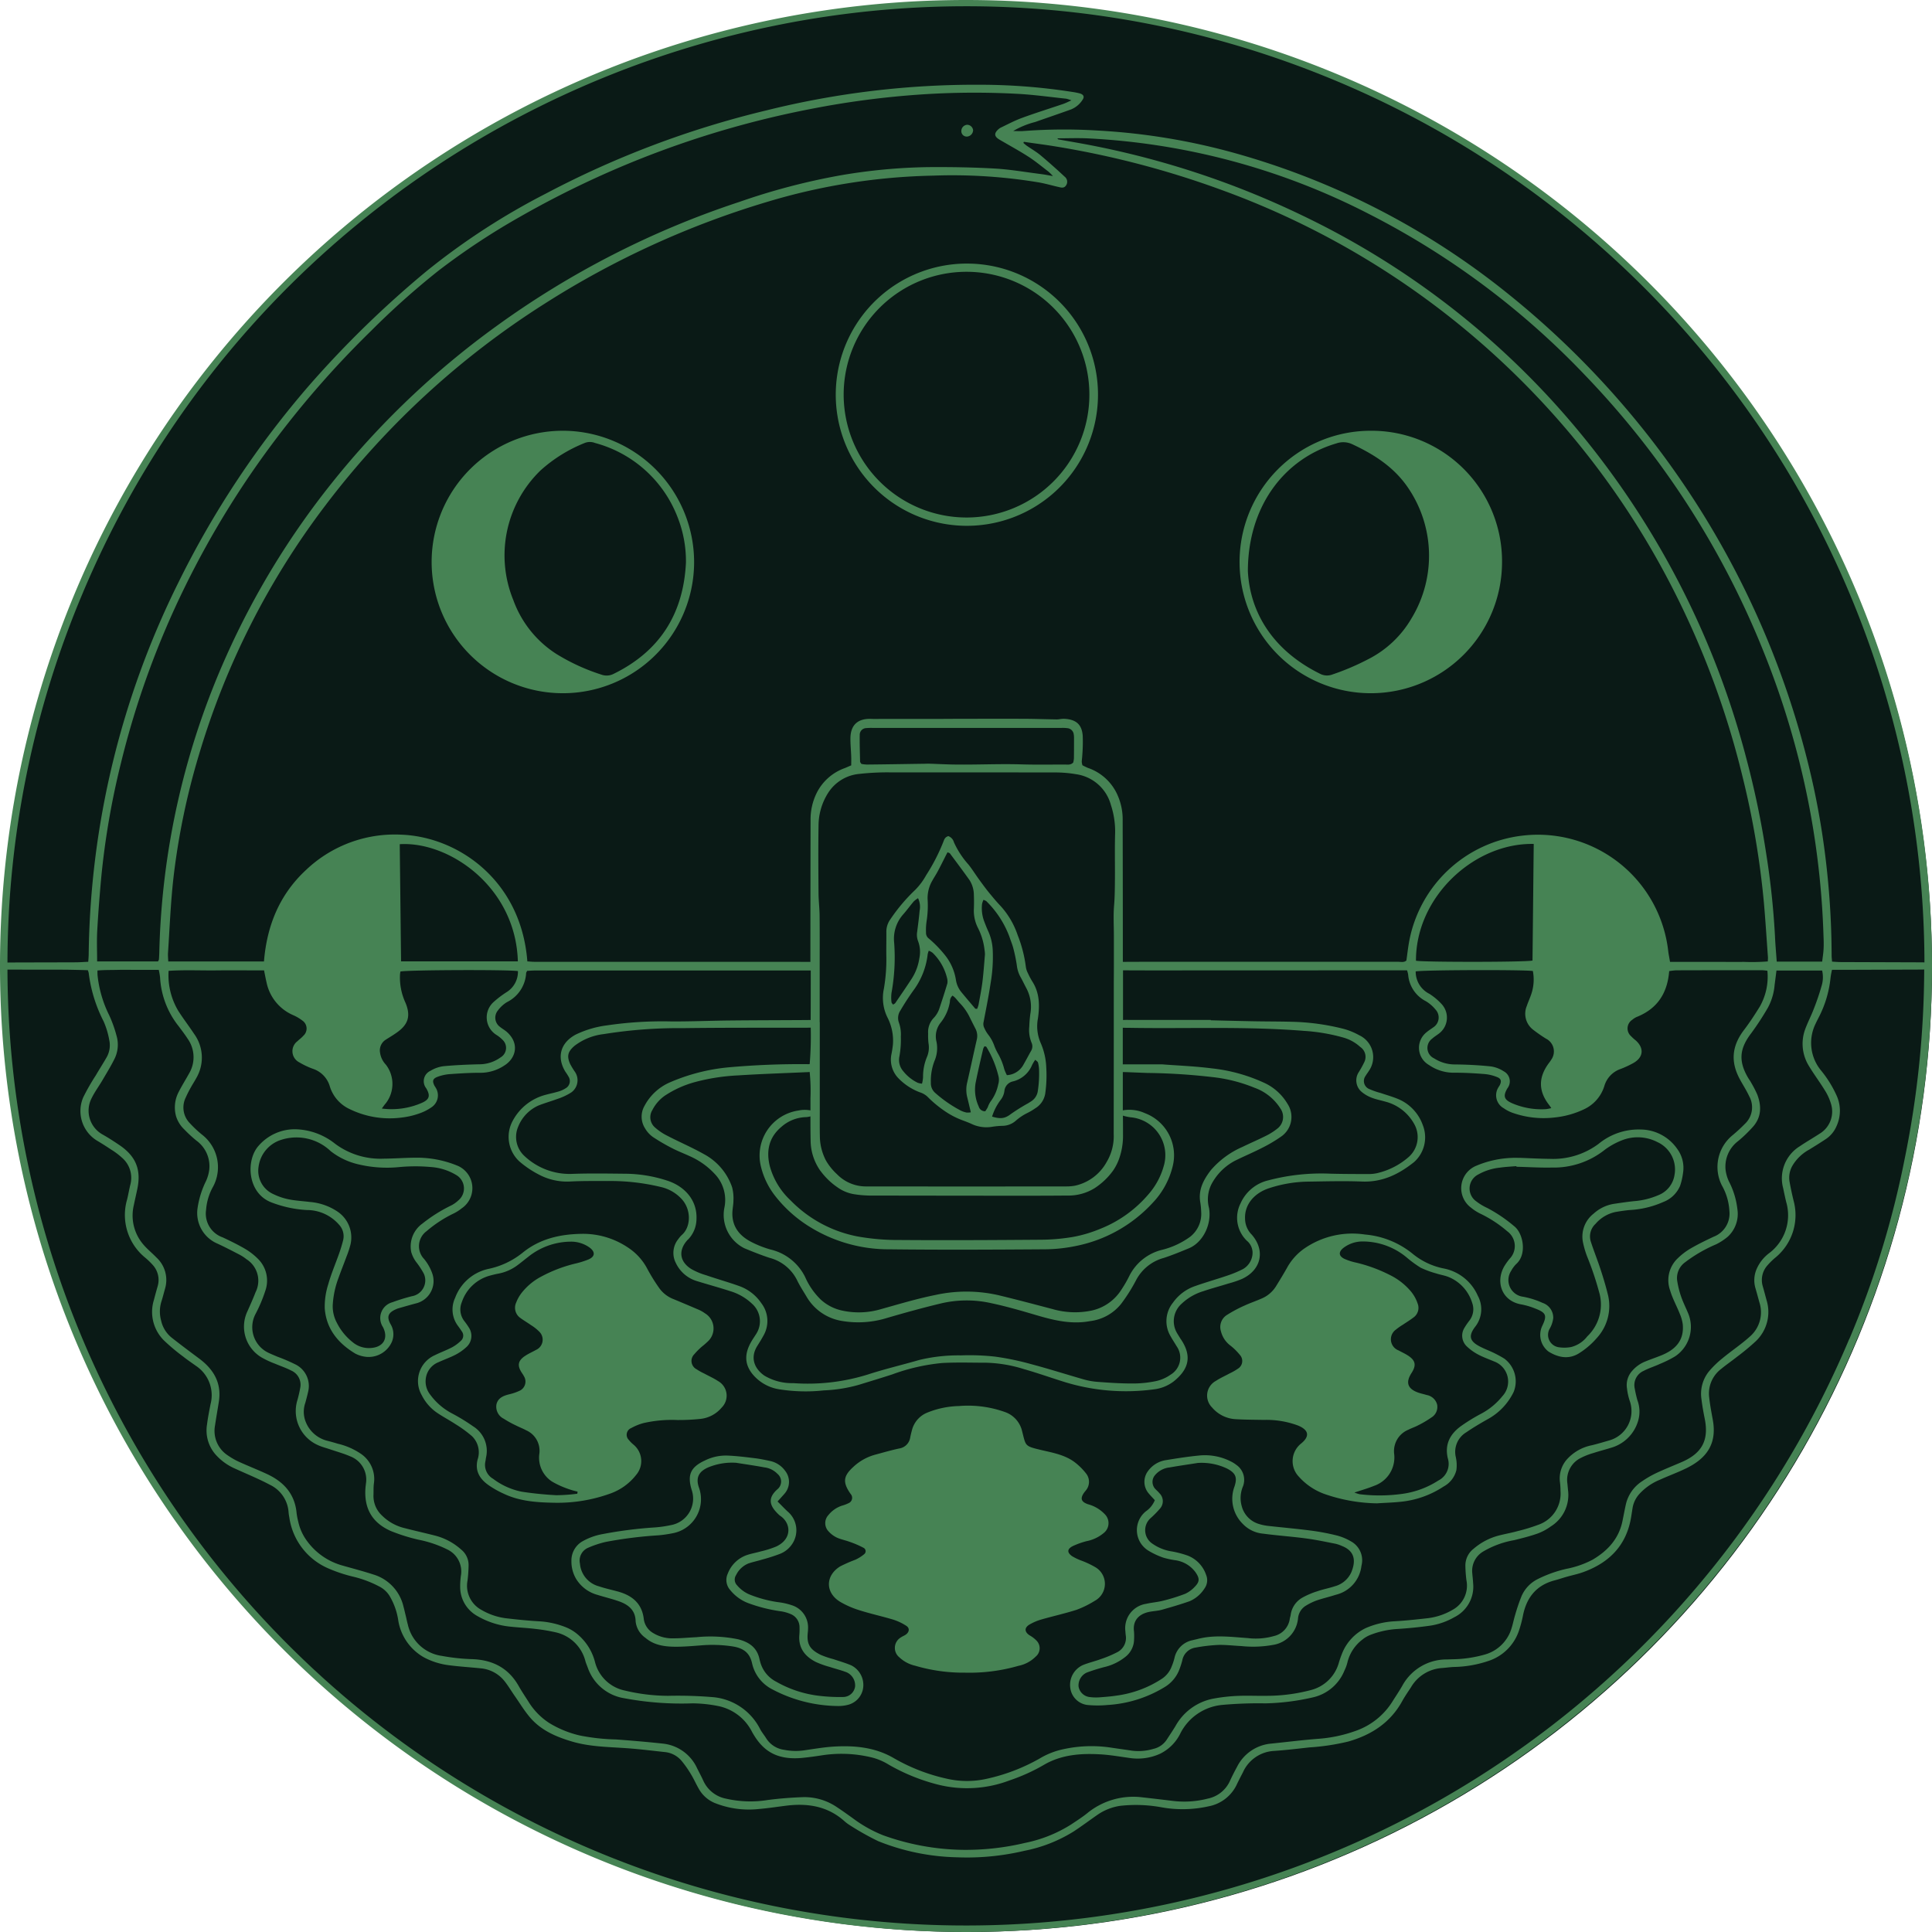
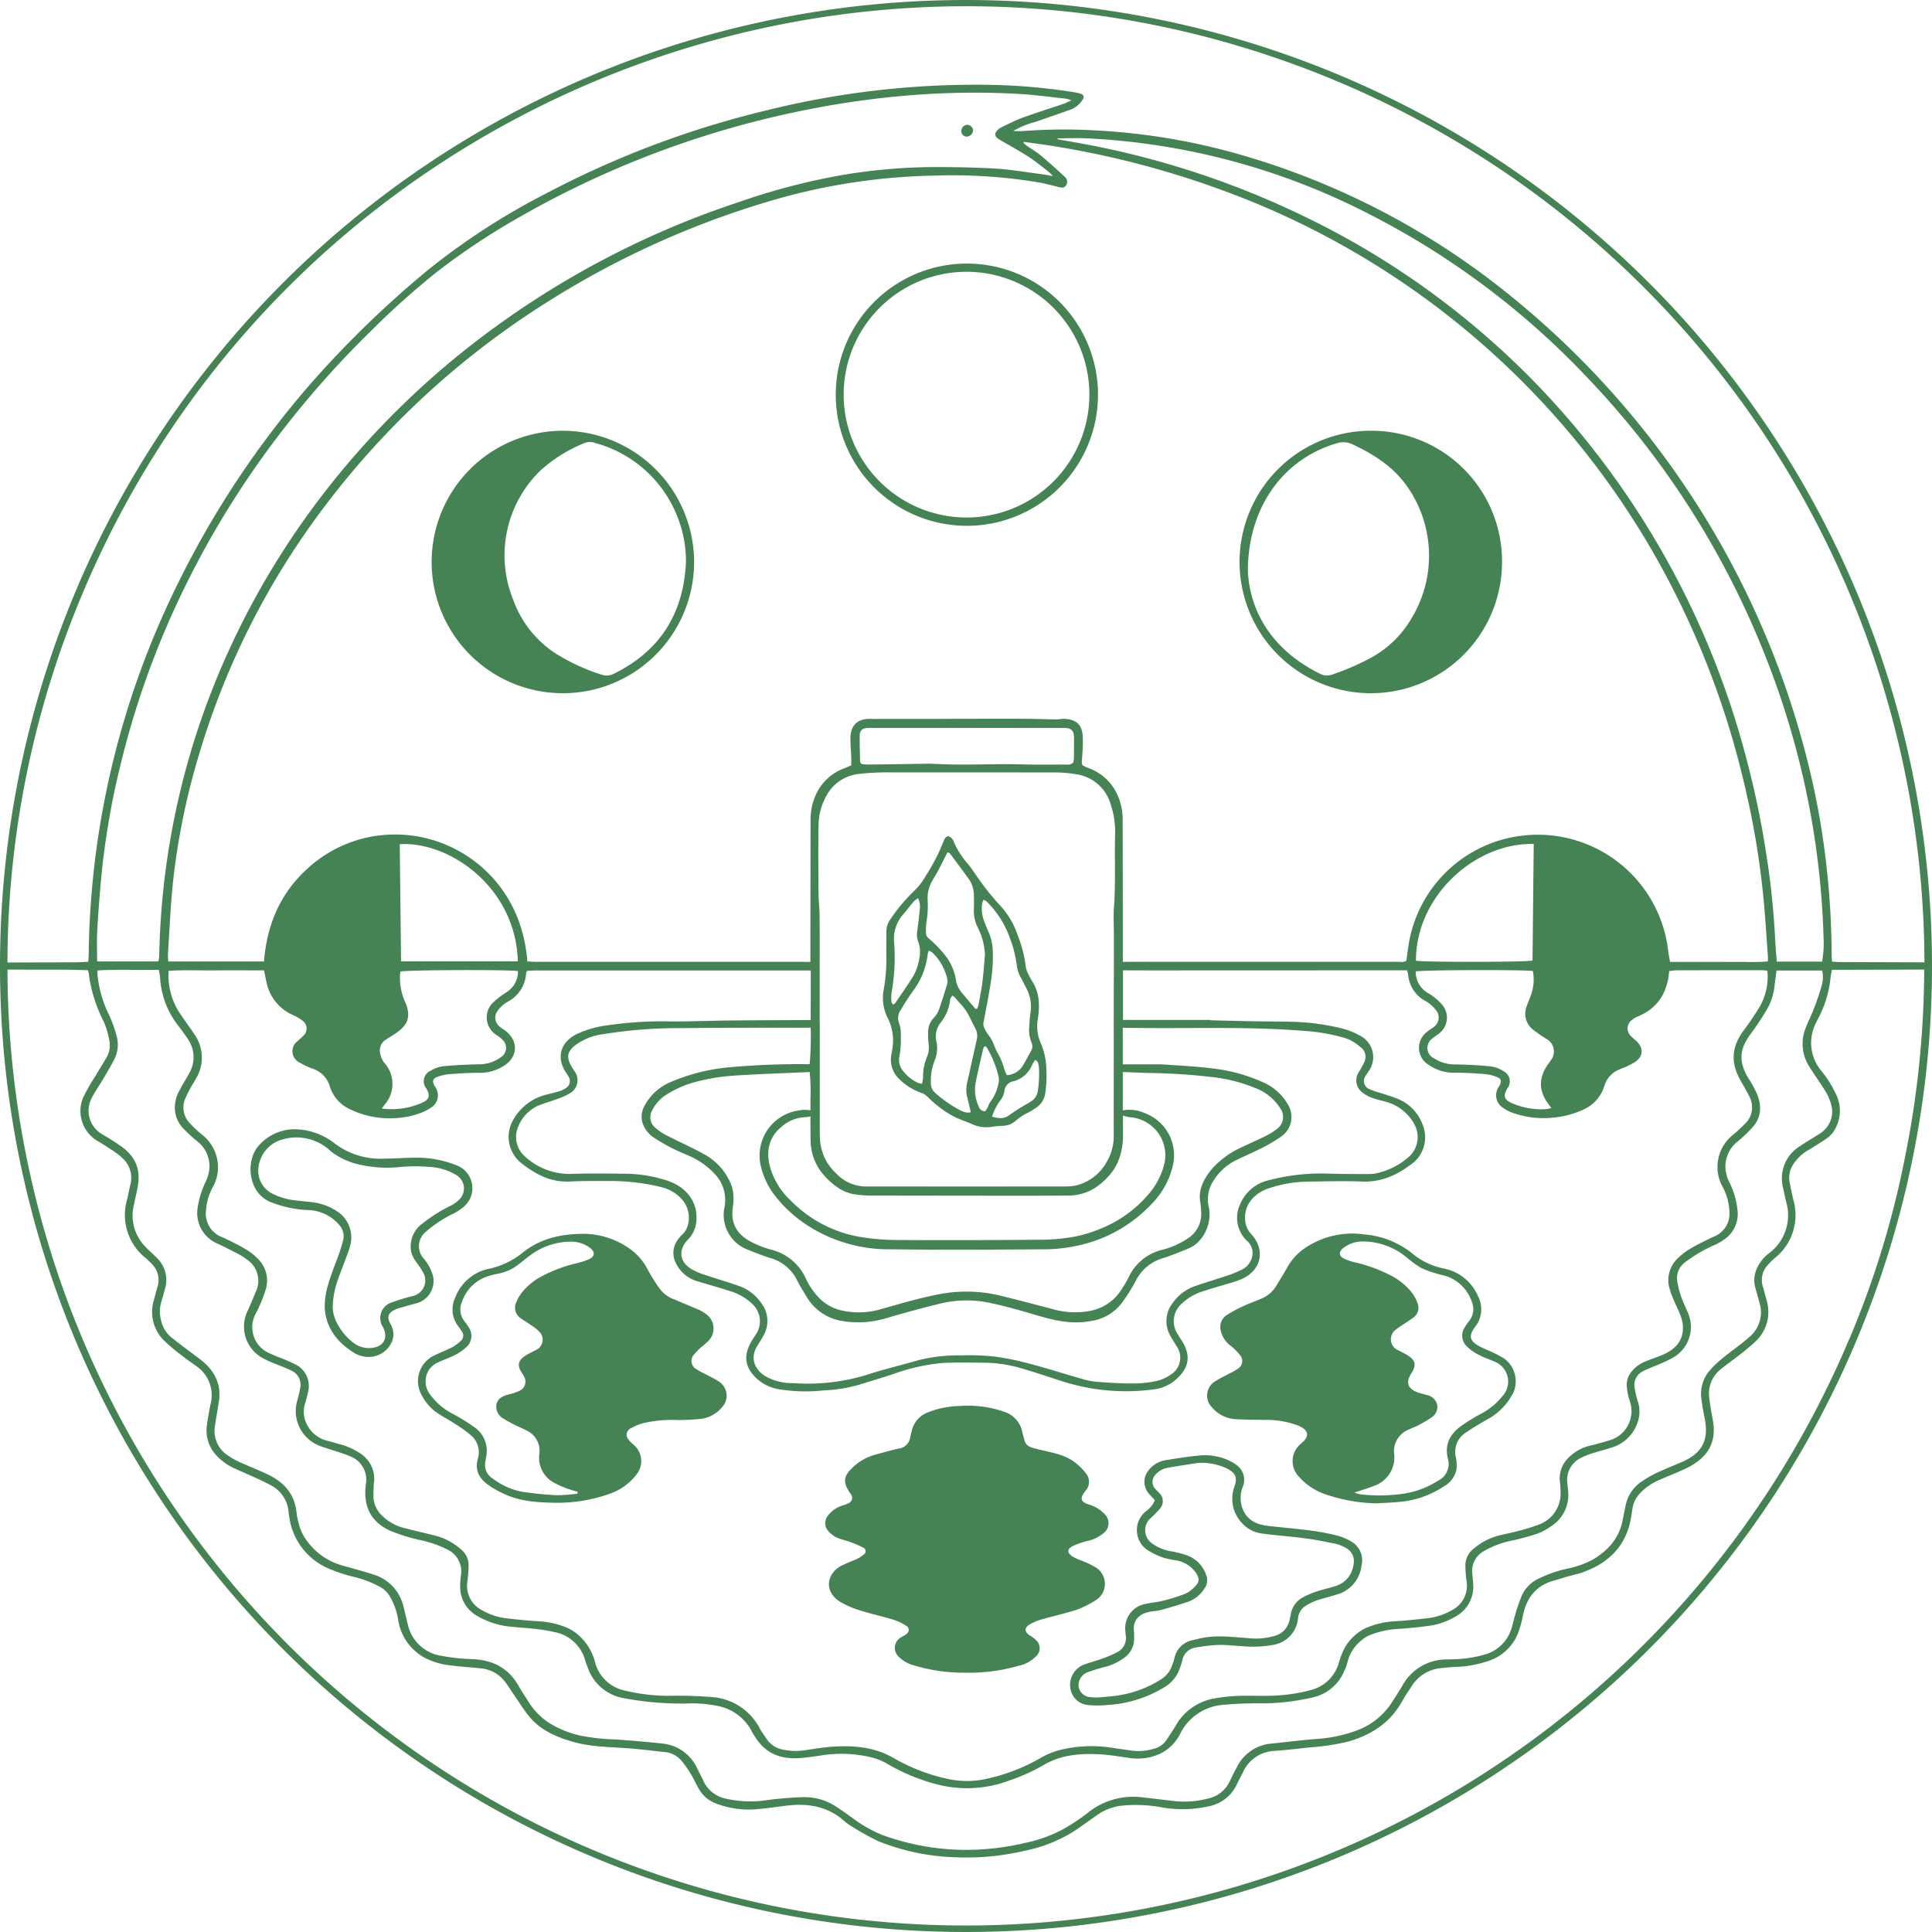
<svg xmlns="http://www.w3.org/2000/svg" width="366.56" height="366.56" viewBox="0 0 366.56 366.56">
  <g id="Gruppe_8" data-name="Gruppe 8" transform="translate(-805 -385)">
-     <circle id="Ellipse_27" data-name="Ellipse 27" cx="183" cy="183" r="183" transform="translate(805.56 385.56)" fill="#0a1a16" />
    <g id="Warstwa_2" transform="translate(805 385)">
      <g id="Warstwa_4">
        <path id="Pfad_26" data-name="Pfad 26" d="M990.887,1637.805a3.66,3.66,0,0,0,.033-6.431,17.16,17.16,0,0,0-2.566-1.2,10.556,10.556,0,0,1-1.75-.833c-1-.7-.966-1.366.1-1.916a14.91,14.91,0,0,1,2.666-.95,7.209,7.209,0,0,0,3.216-1.533,2.385,2.385,0,0,0,.2-3.582,6.829,6.829,0,0,0-3.182-1.883c-1.333-.467-1.516-1.116-.7-2.25.083-.116.2-.233.283-.35a2.537,2.537,0,0,0,.083-3.2,11.96,11.96,0,0,0-1.983-2.016c-1.866-1.5-4.165-1.916-6.4-2.433-3.366-.8-3.032-.733-3.782-3.616a5.031,5.031,0,0,0-3.266-3.632,20.763,20.763,0,0,0-8.731-1.133,16.928,16.928,0,0,0-6,1.25,4.882,4.882,0,0,0-2.882,3.249c-.133.483-.25.966-.35,1.466a2.474,2.474,0,0,1-2.066,2.083c-1.566.333-3.1.783-4.649,1.2a9.838,9.838,0,0,0-4.132,2.349c-1.849,1.7-1.966,2.866-.55,4.948a.52.52,0,0,1,.083.117,1.1,1.1,0,0,1-.383,1.766,7.057,7.057,0,0,1-1.116.433,5.461,5.461,0,0,0-2.7,1.816,2.259,2.259,0,0,0,.05,3.133,5.01,5.01,0,0,0,1.55,1.15c.766.35,1.616.5,2.416.8a17.962,17.962,0,0,1,2.6,1.116.725.725,0,0,1,.117,1.267,7.24,7.24,0,0,1-1.633,1.016,27.916,27.916,0,0,0-2.883,1.266c-2.866,1.783-2.833,5.065.083,6.765a17.383,17.383,0,0,0,3.566,1.55c2.1.667,4.249,1.133,6.365,1.766a10.192,10.192,0,0,1,2.549,1.2c.666.433.567,1.149-.067,1.633-.317.233-.716.366-1.033.6a2.3,2.3,0,0,0-.233,3.732,6.475,6.475,0,0,0,3.016,1.6,32.327,32.327,0,0,0,9.464,1.316,33.531,33.531,0,0,0,10.13-1.3,6.4,6.4,0,0,0,3.266-1.749,2.053,2.053,0,0,0,.217-2.966,5.719,5.719,0,0,0-1.4-1.083c-.933-.633-1-1.4-.05-2a9.954,9.954,0,0,1,2.333-1c2.216-.633,4.465-1.133,6.665-1.833A18.8,18.8,0,0,0,990.887,1637.805Z" transform="translate(-783.181 -1334.077)" fill="#468354" />
        <path id="Pfad_27" data-name="Pfad 27" d="M1430.991,1428.7c-.633-.4-1.3-.75-1.966-1.083-.9-.433-1.849-.783-2.733-1.25-1.9-1-2.149-1.983-.883-3.682a5.365,5.365,0,0,0,.533-5.932,8.9,8.9,0,0,0-6.431-5.165,13.379,13.379,0,0,1-5.915-2.783,16.536,16.536,0,0,0-9.064-3.666,16.025,16.025,0,0,0-11.447,2.616,10.766,10.766,0,0,0-3.3,3.632c-.683,1.216-1.416,2.416-2.149,3.6a5.891,5.891,0,0,1-2.716,2.3c-1.05.467-2.15.833-3.2,1.316a26.042,26.042,0,0,0-3.432,1.833,2.69,2.69,0,0,0-1.083,3.049,4.83,4.83,0,0,0,1.766,2.7,10.827,10.827,0,0,1,1.816,1.783,1.706,1.706,0,0,1-.366,2.633,10.945,10.945,0,0,1-1.55.883c-.883.483-1.8.883-2.633,1.433a3.166,3.166,0,0,0-.733,5.015,6.314,6.314,0,0,0,4.6,2.249c1.75.1,3.5.1,5.249.133a17.151,17.151,0,0,1,6.481,1.066c2.05.85,2.283,2.033.567,3.432a4.258,4.258,0,0,0-.417,6.265,11.918,11.918,0,0,0,4.8,3.266,31.637,31.637,0,0,0,10.03,1.8c1.449-.1,2.9-.133,4.349-.283a17.975,17.975,0,0,0,8.281-2.9,4.851,4.851,0,0,0,2.433-3.116,7.116,7.116,0,0,0-.117-2.516,4.318,4.318,0,0,1,2-4.665c1.283-.883,2.616-1.666,3.965-2.433a11.678,11.678,0,0,0,5.015-5.215A5.367,5.367,0,0,0,1430.991,1428.7Zm-.4,7.131a12.921,12.921,0,0,1-4.032,3.316,34.211,34.211,0,0,0-3.582,2.183c-2.216,1.516-3.382,3.532-2.716,6.3a3.531,3.531,0,0,1-1.8,4.182,16.8,16.8,0,0,1-6.848,2.533,31.374,31.374,0,0,1-8.1.067,8.168,8.168,0,0,1-.983-.317c1.516-.5,2.666-.833,3.765-1.283a5.7,5.7,0,0,0,3.782-6.031,4.379,4.379,0,0,1,2.682-4.6c.616-.316,1.3-.533,1.916-.866a20.16,20.16,0,0,0,2.449-1.45,2.344,2.344,0,0,0,1.1-2.466,2.489,2.489,0,0,0-2-1.816c-.533-.167-1.066-.267-1.583-.45-2.016-.716-2.433-1.916-1.283-3.7.966-1.5.783-2.416-.717-3.366-.55-.35-1.15-.617-1.716-.933a2.254,2.254,0,0,1-.55-3.932,11.5,11.5,0,0,1,1.35-.95c.667-.45,1.35-.866,1.983-1.349a2.241,2.241,0,0,0,.817-2.683,7.209,7.209,0,0,0-1.216-2.216,12.32,12.32,0,0,0-4.116-3.216,28.568,28.568,0,0,0-6.331-2.316,11.094,11.094,0,0,1-2.149-.683c-1.183-.533-1.266-1.349-.217-2.149a5.974,5.974,0,0,1,3.649-1.183,13.041,13.041,0,0,1,8.3,3.032,21.411,21.411,0,0,0,2.666,1.949,17.645,17.645,0,0,0,2.932,1.083c.8.266,1.666.383,2.449.716a7.754,7.754,0,0,1,4.382,4.865,3.512,3.512,0,0,1-.55,3.4,13.165,13.165,0,0,0-.933,1.367,2.8,2.8,0,0,0,.433,3.465,9.578,9.578,0,0,0,2.166,1.566c.966.517,2.016.883,3.032,1.316a4.066,4.066,0,0,1,1.566,6.615Z" transform="translate(-1145.558 -1170.913)" fill="#468354" />
        <path id="Pfad_28" data-name="Pfad 28" d="M517.341,1450.727a4.045,4.045,0,0,0-.55-5.781,5.764,5.764,0,0,1-.833-.85,1.373,1.373,0,0,1,.467-2.266,10.045,10.045,0,0,1,2.366-.949,24.335,24.335,0,0,1,6.415-.567,39.363,39.363,0,0,0,4.2-.2,6.1,6.1,0,0,0,4.165-2.166,3.178,3.178,0,0,0-.7-5.032c-.833-.55-1.75-.95-2.633-1.433a10.888,10.888,0,0,1-1.433-.8,1.777,1.777,0,0,1-.433-2.849,12.462,12.462,0,0,1,1.483-1.483,12.886,12.886,0,0,0,1.016-.883,3.348,3.348,0,0,0-.5-5.415,6.2,6.2,0,0,0-1.166-.666c-1.566-.667-3.132-1.333-4.7-1.983a5.992,5.992,0,0,1-2.733-2.049,35.217,35.217,0,0,1-2.3-3.7,10.8,10.8,0,0,0-3.682-4.066,15.26,15.26,0,0,0-8.8-2.6c-4.132.067-7.964.95-11.213,3.6a15.277,15.277,0,0,1-6.448,3.049A8.7,8.7,0,0,0,483,1417.12a5.191,5.191,0,0,0,.583,5.4c.233.316.467.65.683.983a1.313,1.313,0,0,1-.183,1.783,8,8,0,0,1-1.666,1.233c-1.066.55-2.2.966-3.282,1.5a5.374,5.374,0,0,0-2.466,7.6,8.9,8.9,0,0,0,2.7,3.182c1.183.833,2.483,1.5,3.7,2.3a23.826,23.826,0,0,1,3.149,2.3,4.286,4.286,0,0,1,1.033,4.449c-.533,2.183.467,3.7,2.149,4.865a17.89,17.89,0,0,0,2.749,1.55c3.149,1.516,6.548,1.7,9.964,1.75a29.424,29.424,0,0,0,10.18-1.7A10.826,10.826,0,0,0,517.341,1450.727Zm-9.064-40.871a17.173,17.173,0,0,1-2.583.8,26.922,26.922,0,0,0-6.432,2.482,11.5,11.5,0,0,0-3.566,2.949,7.222,7.222,0,0,0-1.116,1.933,2.363,2.363,0,0,0,.816,2.949c.633.467,1.333.867,1.983,1.333a8.362,8.362,0,0,1,1.633,1.3,2.124,2.124,0,0,1-.683,3.416c-.65.367-1.35.667-1.983,1.083-1.433.916-1.616,1.85-.7,3.249a7.248,7.248,0,0,1,.467.767,1.917,1.917,0,0,1-.933,2.666,10.276,10.276,0,0,1-1.983.667c-1.066.267-2.049.683-2.349,1.833a2.549,2.549,0,0,0,1.366,2.783,20.334,20.334,0,0,0,2.366,1.3c.616.317,1.283.566,1.9.9a4.241,4.241,0,0,1,2.5,4.4,5.392,5.392,0,0,0,2.416,5.332,17.168,17.168,0,0,0,3.132,1.416,14.226,14.226,0,0,0,1.7.483l-.05.4a32.248,32.248,0,0,1-3.982.283c-2.2-.117-4.382-.333-6.565-.667a13.273,13.273,0,0,1-5.432-2.449,3.035,3.035,0,0,1-1.449-3.349c.05-.25.067-.5.117-.733a5.48,5.48,0,0,0-2.449-5.865,36.832,36.832,0,0,0-4.1-2.5,12.094,12.094,0,0,1-4.049-3.516,4.042,4.042,0,0,1-.833-3.1,3.834,3.834,0,0,1,2.383-3.049c1.05-.483,2.149-.866,3.166-1.383a9.442,9.442,0,0,0,2.083-1.433,2.858,2.858,0,0,0,.5-3.816,12.974,12.974,0,0,0-.766-1.1,3.6,3.6,0,0,1-.533-3.682,7.748,7.748,0,0,1,5.365-5.032c.483-.133.966-.25,1.466-.35a8.755,8.755,0,0,0,3.816-1.683c.65-.483,1.266-1,1.9-1.483a12.986,12.986,0,0,1,8.048-2.916,6.013,6.013,0,0,1,3.666,1.133C509.627,1408.439,509.544,1409.322,508.277,1409.855Z" transform="translate(-396.643 -1170.892)" fill="#468354" />
        <path id="Pfad_29" data-name="Pfad 29" d="M516.359,490.5a24.9,24.9,0,1,0,24.859,25.043A24.948,24.948,0,0,0,516.359,490.5Zm23.31,25.043c-.483,9.7-4.965,16.8-13.746,21.094a2.9,2.9,0,0,1-2.3.133,38.522,38.522,0,0,1-8.581-3.949,20.339,20.339,0,0,1-8.114-10.164A22.419,22.419,0,0,1,512.11,498a28.03,28.03,0,0,1,8.4-5.2,2.665,2.665,0,0,1,1.9.017,23.212,23.212,0,0,1,15.6,13.9A22.756,22.756,0,0,1,539.669,515.543Z" transform="translate(-409.524 -408.774)" fill="#468354" />
        <path id="Pfad_30" data-name="Pfad 30" d="M1436.258,490.5a24.9,24.9,0,1,0,24.959,24.993A24.773,24.773,0,0,0,1436.258,490.5Zm7.814,35.54a19.922,19.922,0,0,1-8.165,7.764,47.441,47.441,0,0,1-6.9,2.949,2.836,2.836,0,0,1-2.3-.133c-8.831-4.349-13.313-11.5-13.713-19.494.017-12.23,6.832-21.294,16.795-24.226a3.987,3.987,0,0,1,3.033.167c3.949,1.849,7.564,4.115,10.2,7.731A22.885,22.885,0,0,1,1444.073,526.04Z" transform="translate(-1176.234 -408.774)" fill="#468354" />
        <path id="Pfad_31" data-name="Pfad 31" d="M1271.874,1673.446a10.617,10.617,0,0,0-2.616-1.1,42.9,42.9,0,0,0-5.015-.95c-2.682-.35-5.382-.583-8.064-.883a9.236,9.236,0,0,1-1.766-.367,4.778,4.778,0,0,1-3.282-3.432,5.651,5.651,0,0,1,.233-3.666,3.454,3.454,0,0,0-1.266-4.132,5.786,5.786,0,0,0-1.016-.633,10.823,10.823,0,0,0-6.131-1.116c-2.033.2-4.065.516-6.082.849a5.141,5.141,0,0,0-3.516,2.1,3.391,3.391,0,0,0,.183,4.282c.35.417.733.8,1.116,1.233a4.686,4.686,0,0,1-1.7,2.116,4.573,4.573,0,0,0,.466,7.448,14.665,14.665,0,0,0,2.833,1.333,16.166,16.166,0,0,0,2.2.483,5.729,5.729,0,0,1,3.916,2.283c.8,1.166.833,1.783-.15,2.782a5.765,5.765,0,0,1-1.8,1.316,35.3,35.3,0,0,1-4.149,1.3c-1.066.283-2.183.35-3.249.6a4.666,4.666,0,0,0-3.949,5.215c.017.25.033.5.067.75a3.033,3.033,0,0,1-1.549,3.183,21.745,21.745,0,0,1-3.149,1.333c-1.133.417-2.3.683-3.416,1.133a4.121,4.121,0,0,0-2.4,4.4,3.724,3.724,0,0,0,3.466,3.2,19.773,19.773,0,0,0,3.582-.017,23.438,23.438,0,0,0,10.93-3.449,6.6,6.6,0,0,0,2.716-3.3,15.805,15.805,0,0,0,.55-1.716,3.006,3.006,0,0,1,2.549-2.433,31.445,31.445,0,0,1,4.315-.5c1.45-.033,2.9.15,4.349.217a21.2,21.2,0,0,0,5.982-.217,5.625,5.625,0,0,0,4.765-5.049,3.12,3.12,0,0,1,1.55-2.432,11.236,11.236,0,0,1,2.016-.967c1.183-.4,2.416-.683,3.6-1.066a6.39,6.39,0,0,0,4.865-5.5A4.084,4.084,0,0,0,1271.874,1673.446Zm.05,5.882a4.788,4.788,0,0,1-3.116,2.633c-1.083.367-2.233.567-3.316.95a14.752,14.752,0,0,0-2.882,1.233,4.43,4.43,0,0,0-2.183,3.266c-.033.25-.133.483-.167.733a3.9,3.9,0,0,1-2.949,3.249,12.611,12.611,0,0,1-5.049.4c-3.1-.217-6.181-.633-9.264.117-.383.1-.783.183-1.166.283a4.365,4.365,0,0,0-3.449,3.382,10.745,10.745,0,0,1-.517,1.566,4.861,4.861,0,0,1-1.933,2.416,20.7,20.7,0,0,1-8.514,3.149c-1.083.167-2.183.25-3.282.333a9.3,9.3,0,0,1-1.8-.05,2.414,2.414,0,0,1-2.149-1.983,2.671,2.671,0,0,1,1.55-2.666,34.028,34.028,0,0,1,3.282-1.033,10.086,10.086,0,0,0,4.132-2.016,4.256,4.256,0,0,0,1.566-3.282,11.219,11.219,0,0,0-.017-1.5c-.267-2.066.966-3.349,3.049-3.716.733-.133,1.5-.167,2.216-.366,1.783-.5,3.549-1.016,5.3-1.633a6.287,6.287,0,0,0,2.816-2.416,2.654,2.654,0,0,0,.3-2.583,5.968,5.968,0,0,0-3.532-3.666,19.561,19.561,0,0,0-2.9-.766,8.651,8.651,0,0,1-3.732-1.466,3.065,3.065,0,0,1-.3-4.915,17.8,17.8,0,0,0,1.666-1.7,2.107,2.107,0,0,0-.067-2.982c-.25-.317-.567-.567-.833-.866a1.959,1.959,0,0,1-.05-2.483,4.161,4.161,0,0,1,2.833-1.533c1.766-.317,3.549-.566,5.332-.85a11.212,11.212,0,0,1,5.565,1.066c1.633.85,1.983,1.683,1.4,3.416a6.685,6.685,0,0,0,1.583,7.081,6.059,6.059,0,0,0,3.849,1.85c2.733.366,5.482.55,8.2.916,1.883.25,3.732.65,5.615,1.017a7.03,7.03,0,0,1,1.133.4c2.516.983,2.666,2.883,1.783,5.015Z" transform="translate(-1015.549 -1380.999)" fill="#468354" />
-         <path id="Pfad_32" data-name="Pfad 32" d="M703.79,1697.293c-1.1-.467-2.266-.8-3.4-1.183a17.186,17.186,0,0,1-2.416-.817c-2.116-1.05-2.649-2.1-2.449-4.165a5.68,5.68,0,0,0,.05-.75,4.4,4.4,0,0,0-3.082-4.5,12.82,12.82,0,0,0-2.633-.583,23.372,23.372,0,0,1-5.5-1.5,6.29,6.29,0,0,1-2.249-1.7,1.545,1.545,0,0,1-.183-1.933,4.463,4.463,0,0,1,2.366-2.216c.85-.283,1.733-.467,2.6-.733a34.028,34.028,0,0,0,3.416-1.1,4.944,4.944,0,0,0,2.283-1.883,4.661,4.661,0,0,0-.883-6.131c-.616-.567-1.183-1.183-1.916-1.9.55-.617.917-1.016,1.283-1.433a3.385,3.385,0,0,0,.15-4.4,4.741,4.741,0,0,0-2.833-1.85c-.933-.2-1.866-.4-2.8-.516-1.783-.217-3.582-.45-5.365-.516a8.97,8.97,0,0,0-4.215.933c-2.7,1.25-3.366,2.7-2.533,5.515a5.115,5.115,0,0,1-3.916,6.748,22.4,22.4,0,0,1-2.966.433,80.858,80.858,0,0,0-9.98,1.266,12.013,12.013,0,0,0-3.932,1.433,4.18,4.18,0,0,0-2,3.665,6.454,6.454,0,0,0,.916,3.449,6.855,6.855,0,0,0,4,2.982c1.383.433,2.8.767,4.165,1.25,1.75.633,3.066,1.682,3.1,3.782a4.357,4.357,0,0,0,1.866,3.132c1.666,1.433,3.716,1.683,5.8,1.683,1.549,0,3.1-.134,4.649-.25a25.306,25.306,0,0,1,6.148.2c1.949.316,3.182,1.166,3.632,3.2a7.32,7.32,0,0,0,3.832,4.932,27.1,27.1,0,0,0,12.546,3.166,7.156,7.156,0,0,0,1.783-.217,3.869,3.869,0,0,0,2.916-3.249A4.169,4.169,0,0,0,703.79,1697.293Zm.7,4.115a2.3,2.3,0,0,1-2.233,1.883,32.814,32.814,0,0,1-4.782-.25,21.37,21.37,0,0,1-7.931-2.649,5.95,5.95,0,0,1-3.032-3.732c-.033-.15-.083-.283-.117-.434-.433-2.266-1.933-3.332-4.065-3.882a26.344,26.344,0,0,0-7.914-.4c-1.45.066-2.9.217-4.349.217a6.927,6.927,0,0,1-3.865-1,3.606,3.606,0,0,1-1.783-2.649c-.35-3.032-2.283-4.532-5.032-5.265-1.166-.316-2.333-.566-3.466-.949a4.856,4.856,0,0,1-3.616-4.315,2.637,2.637,0,0,1,1.5-2.983,18.935,18.935,0,0,1,3.4-1.133,80.114,80.114,0,0,1,9.964-1.249,23.966,23.966,0,0,0,2.666-.383,6.565,6.565,0,0,0,5.049-8.681c-.617-1.75-.133-3,1.733-3.816a11.818,11.818,0,0,1,5.315-.883c1.783.283,3.549.533,5.332.866a4.155,4.155,0,0,1,2.516,1.233,1.889,1.889,0,0,1,0,2.916c-2.116,1.866-1.316,3.366.333,4.9.033.033.083.067.117.1,2.116,1.349,2.416,4.382-.633,5.848a18.292,18.292,0,0,1-2.982.95c-.916.266-1.866.417-2.749.733a5.991,5.991,0,0,0-3.516,3.482,2.865,2.865,0,0,0,.45,3.1,8.071,8.071,0,0,0,3.349,2.466,29.278,29.278,0,0,0,6.4,1.6,7.769,7.769,0,0,1,1.716.5,2.7,2.7,0,0,1,1.7,2.6,12.162,12.162,0,0,1-.033,1.349c-.217,2.5,1.066,4.1,3.132,5.149a16.9,16.9,0,0,0,2.666.949c1.05.35,2.116.6,3.149,1a2.716,2.716,0,0,1,1.616,2.816Z" transform="translate(-542.27 -1381.319)" fill="#468354" />
        <path id="Pfad_33" data-name="Pfad 33" d="M976.842,300.179a24.877,24.877,0,1,0,24.176,25.809A24.858,24.858,0,0,0,976.842,300.179Zm-.667,48.169a23.331,23.331,0,0,1-23.393-23.26v-.15a23.31,23.31,0,1,1,23.393,23.41Z" transform="translate(-792.713 -250.161)" fill="#468354" />
-         <path id="Pfad_34" data-name="Pfad 34" d="M1697.887,1286.155a11.927,11.927,0,0,0-7.948,2.7,14.426,14.426,0,0,1-9.281,2.866c-1.85-.017-3.7-.117-5.448-.183-.65,0-1.2-.033-1.75,0a19.044,19.044,0,0,0-6.848,1.533,4.6,4.6,0,0,0-.9,7.914,8.7,8.7,0,0,0,1.9,1.2,23.411,23.411,0,0,1,5,3.3,3.46,3.46,0,0,1,.449,5.165,11.741,11.741,0,0,0-1.05,1.466c-1.7,2.966-.466,6.615,3.282,7.231a13.953,13.953,0,0,1,2.583.766c2.1.8,2.3,1.333,1.333,3.332a3.981,3.981,0,0,0,1.217,4.849c1.916,1.183,3.965,1.533,5.931.217a14.871,14.871,0,0,0,3.266-2.849,8.971,8.971,0,0,0,2.1-8c-.4-1.65-.883-3.282-1.416-4.9-.583-1.8-1.3-3.565-1.883-5.382a3.235,3.235,0,0,1,.9-3.316,6.845,6.845,0,0,1,3.816-2.266c.883-.15,1.783-.283,2.666-.367a18,18,0,0,0,6.4-1.533,5.634,5.634,0,0,0,3.166-3.049,12.492,12.492,0,0,0,.567-2.482,6.074,6.074,0,0,0-1.117-4.549A8.52,8.52,0,0,0,1697.887,1286.155Zm6.415,8.714a4.9,4.9,0,0,1-3.065,3.749,14.4,14.4,0,0,1-4.649,1.133c-1.25.133-2.482.316-3.716.5a7.414,7.414,0,0,0-3.882,1.849,5.512,5.512,0,0,0-2.066,5.332,17.135,17.135,0,0,0,.833,2.866,58.344,58.344,0,0,1,2.366,7.115,8.333,8.333,0,0,1-2.349,7.981,5.62,5.62,0,0,1-3.083,2.033,7.066,7.066,0,0,1-2.366.033,2.369,2.369,0,0,1-1.649-3.582,5.355,5.355,0,0,0,.633-1.95,2.955,2.955,0,0,0-2.032-2.882,15.641,15.641,0,0,0-3.7-1.166,3.185,3.185,0,0,1-2.249-4.915,5.535,5.535,0,0,1,.983-1.316c2.033-1.816,1.333-5.815-.433-7.165a27.982,27.982,0,0,0-5.1-3.449,10.617,10.617,0,0,1-2.049-1.233,2.976,2.976,0,0,1,.35-5.115,10.625,10.625,0,0,1,4.115-1.3c1.033-.15,2.1-.2,3.132-.283v.117c2.25.05,4.5.2,6.748.15a15.517,15.517,0,0,0,10.03-3.383,13.97,13.97,0,0,1,3.4-1.849,8.12,8.12,0,0,1,6.565.4A5.714,5.714,0,0,1,1704.3,1294.869Z" transform="translate(-1386.611 -1071.851)" fill="#468354" />
        <path id="Pfad_35" data-name="Pfad 35" d="M319.8,1313.242a9.135,9.135,0,0,0-1.533-2.716,3.524,3.524,0,0,1,.45-5.282,23.434,23.434,0,0,1,5.148-3.366,8.053,8.053,0,0,0,1.516-.966,4.628,4.628,0,0,0-.916-8.148,20.193,20.193,0,0,0-7.931-1.466c-2,.017-4,.167-6,.183a14.366,14.366,0,0,1-9.147-2.816,12.541,12.541,0,0,0-7.6-2.766,9.1,9.1,0,0,0-6.915,3.116c-2.466,2.716-2.2,9,2.416,10.763a22.108,22.108,0,0,0,6.715,1.449,8.073,8.073,0,0,1,6.1,2.766,3.215,3.215,0,0,1,.8,2.933c-.217.866-.483,1.733-.783,2.583-.683,1.933-1.5,3.832-2.049,5.8a13.912,13.912,0,0,0-.666,4.565c.283,3.916,2.549,6.648,5.815,8.6a5.832,5.832,0,0,0,2.149.617,4.822,4.822,0,0,0,4.782-2.883,3.705,3.705,0,0,0-.25-3.316c-.783-1.4-.483-2.183,1-2.833a4.3,4.3,0,0,1,.417-.167c1.1-.317,2.2-.633,3.316-.933A4.363,4.363,0,0,0,319.8,1313.242Zm-3.849,4.332a36.835,36.835,0,0,0-3.716,1.149,3.106,3.106,0,0,0-1.783,4.716c1.05,2.066.133,3.732-2.133,3.949a4.8,4.8,0,0,1-3.632-1.1,10.928,10.928,0,0,1-3-3.7,6.627,6.627,0,0,1-.766-3.332,17.308,17.308,0,0,1,1.083-5.115c.483-1.366,1.033-2.716,1.533-4.082a18.292,18.292,0,0,0,.75-2.283,5.911,5.911,0,0,0-2.5-6.281,10.989,10.989,0,0,0-5.2-1.8c-1.333-.167-2.7-.233-4.016-.5a12.055,12.055,0,0,1-2.832-.95,4.86,4.86,0,0,1-2.882-5.282,6.184,6.184,0,0,1,4.165-5.015,9.406,9.406,0,0,1,9.5,2.1,13.362,13.362,0,0,0,5.082,2.466,23.365,23.365,0,0,0,7.9.566,32.77,32.77,0,0,1,6-.017,10.768,10.768,0,0,1,4.949,1.583,2.944,2.944,0,0,1,.283,4.765,5.711,5.711,0,0,1-1.483,1.016,28.937,28.937,0,0,0-5.315,3.366,5.321,5.321,0,0,0-2.116,5.432,6,6,0,0,0,1.1,2.083,15.066,15.066,0,0,1,1.283,2,3.046,3.046,0,0,1-2.249,4.266Z" transform="translate(-237.791 -1071.646)" fill="#468354" />
        <path id="Pfad_36" data-name="Pfad 36" d="M1095.848,142.1a1.173,1.173,0,0,0-1.15,1.2v.083a1.016,1.016,0,0,0,1.1.95h.017a1.252,1.252,0,0,0,1.116-1.2A1.159,1.159,0,0,0,1095.848,142.1Z" transform="translate(-912.301 -118.424)" fill="#468354" />
        <path id="Pfad_37" data-name="Pfad 37" d="M1007.371,991.622a19.367,19.367,0,0,1-.3,1.933,5.084,5.084,0,0,0,1.4,4.549,11.138,11.138,0,0,0,4,2.6,3.853,3.853,0,0,1,1.416.8,22,22,0,0,0,3.466,2.866,15.132,15.132,0,0,0,3.049,1.583c.65.25,1.316.483,1.949.783a6.538,6.538,0,0,0,3.816.516,15.174,15.174,0,0,1,1.933-.183,3.885,3.885,0,0,0,2.616-1,9.994,9.994,0,0,1,2.116-1.416,11.162,11.162,0,0,0,1.55-.916,3.983,3.983,0,0,0,1.9-2.9,24.312,24.312,0,0,0,.183-4.8,12.778,12.778,0,0,0-1.05-4.665,7.928,7.928,0,0,1-.533-4.682c.35-2.416.333-4.815-1.05-6.981a14.725,14.725,0,0,1-.85-1.6,3.792,3.792,0,0,1-.383-1.133,24.88,24.88,0,0,0-1.566-6.1,15.6,15.6,0,0,0-3.249-5.532c-.766-.8-1.466-1.65-2.166-2.5-.666-.816-1.283-1.666-1.9-2.516-.683-.933-1.283-1.916-2-2.816a16.518,16.518,0,0,1-2.783-4.265,1.691,1.691,0,0,0-1.066-1.15,2.111,2.111,0,0,0-.433.217,1.44,1.44,0,0,0-.35.483,36.152,36.152,0,0,1-3.4,6.7,12.8,12.8,0,0,1-2.049,2.766,33.237,33.237,0,0,0-4.749,5.615,4.011,4.011,0,0,0-.766,2.366c.017,1.6-.033,3.216,0,4.815a32.776,32.776,0,0,1-.466,5.982,8.383,8.383,0,0,0,.65,5.415A9.641,9.641,0,0,1,1007.371,991.622Zm6.448,2.4a9.66,9.66,0,0,0-.733,3.815,6.1,6.1,0,0,1-.2,1.233,3.473,3.473,0,0,1-.8-.167,7.866,7.866,0,0,1-2.783-2.233,3.233,3.233,0,0,1-.7-2.8,17.6,17.6,0,0,0,.266-3.732,6.631,6.631,0,0,0-.367-2.666,2.541,2.541,0,0,1,.283-2.283,49.252,49.252,0,0,1,2.716-4.149,14.211,14.211,0,0,0,2.466-6.548,4.863,4.863,0,0,1,.2-.65,2.613,2.613,0,0,1,.733.4,9.89,9.89,0,0,1,2.732,4.765,2.429,2.429,0,0,1,.067,1.033c-.466,1.583-.983,3.149-1.5,4.715a4.786,4.786,0,0,1-1.05,1.8,3.9,3.9,0,0,0-1.1,3.016,12.875,12.875,0,0,0,.067,1.8A4.65,4.65,0,0,1,1013.82,994.021Zm7.664,7.681c.217.866.417,1.733.667,2.8a3.838,3.838,0,0,1-.783.05,4.542,4.542,0,0,1-1.133-.383,24.273,24.273,0,0,1-4.9-3.4,2.418,2.418,0,0,1-.766-1.883,10.487,10.487,0,0,1,.683-4.115,6.144,6.144,0,0,0,.383-3.666,4.146,4.146,0,0,1,.833-3.666,8.517,8.517,0,0,0,1.716-3.949,1.442,1.442,0,0,1,.5-1.133,4.511,4.511,0,0,1,.533.45c.3.333.567.7.883,1.016a10.293,10.293,0,0,1,1.866,2.7c.35.717.716,1.433,1.083,2.149a2.963,2.963,0,0,1,.233,2.033c-.616,2.682-1.183,5.365-1.8,8.048a5.894,5.894,0,0,0,0,2.949Zm3.882,1.833c-.133.266-.3.5-.466.766a1.225,1.225,0,0,1-1.25-.9,7.594,7.594,0,0,1-.583-4.532c.433-2.149.933-4.3,1.433-6.431a2.078,2.078,0,0,1,.25-.467c.167.05.317.05.35.117a19.422,19.422,0,0,1,2.316,5.648,2.914,2.914,0,0,1-.067,1.466,8.066,8.066,0,0,1-1.45,3.249,4.677,4.677,0,0,0-.533,1.083Zm9.014-9c.217.217.467.35.516.533a6,6,0,0,1,.2,1.333,21.739,21.739,0,0,1-.233,4.032,2.767,2.767,0,0,1-1.233,1.966c-.2.133-.417.266-.633.4a34.619,34.619,0,0,0-3.416,2.149c-1.033.766-1.9.816-3.4.367a10.415,10.415,0,0,1,1.616-3.149,3.461,3.461,0,0,0,.733-1.783,2.054,2.054,0,0,1,1.633-1.75,5.264,5.264,0,0,0,3.616-3.116,6.733,6.733,0,0,1,.6-.983Zm-10.1-29.558a3.329,3.329,0,0,1,.283-.8c.317.167.483.2.567.3a18.557,18.557,0,0,1,4.365,6.765c.233.716.533,1.416.717,2.133a30.117,30.117,0,0,1,.666,3.232,5.987,5.987,0,0,0,.65,2.133c.417.733.783,1.516,1.183,2.266a7.53,7.53,0,0,1,.733,4.815,23.444,23.444,0,0,0-.2,2.383,6.367,6.367,0,0,0,.433,3.1,1.671,1.671,0,0,1-.117,1.583c-.516.916-1,1.849-1.533,2.766a3.815,3.815,0,0,1-3.033,1.8,8.036,8.036,0,0,1-.5-1.15,11.868,11.868,0,0,0-1.25-3.049,10.186,10.186,0,0,1-.633-1.366,7.622,7.622,0,0,0-1.233-2.216,6.212,6.212,0,0,1-.667-1.166,1.664,1.664,0,0,1-.133-1.166c.467-2.466.966-4.915,1.333-7.381a29.134,29.134,0,0,0,.4-6.131,9.79,9.79,0,0,0-.833-3.632c-.317-.683-.583-1.383-.85-2.083a7.175,7.175,0,0,1-.35-3.132Zm-10.547,3.432a19.056,19.056,0,0,0,.217-4.349,6.59,6.59,0,0,1,.933-3.582c.317-.567.683-1.116.983-1.683.5-.933.966-1.866,1.433-2.8.133-.267.267-.516.433-.833.266.133.383.133.45.217,1.25,1.683,2.516,3.366,3.732,5.082a5.363,5.363,0,0,1,.816,2.866q.05,1.274,0,2.549a7.22,7.22,0,0,0,.767,3.632,12.092,12.092,0,0,1,1.25,4.149,5.486,5.486,0,0,1,.083.9c-.15,1.75-.267,3.5-.483,5.232-.183,1.433-.467,2.866-.733,4.3a4.331,4.331,0,0,1-.267.783c-.2-.017-.333,0-.366-.05-.9-1.066-1.816-2.133-2.7-3.216a4.787,4.787,0,0,1-.95-2.166,10,10,0,0,0-2.183-4.882,22.676,22.676,0,0,0-2.932-3,1.337,1.337,0,0,1-.566-1.166A11.068,11.068,0,0,1,1013.736,968.412Zm-6.632,13.429a37.568,37.568,0,0,0,.5-9.564,6.957,6.957,0,0,1,1.65-5.248c.733-.817,1.366-1.716,2.083-2.549a5.205,5.205,0,0,1,.8-.6,3.755,3.755,0,0,1,.3,2.383c-.117,1.35-.3,2.682-.467,4.016a3.36,3.36,0,0,0,.183,1.766,5.773,5.773,0,0,1,.233,3.232,9.776,9.776,0,0,1-1.633,4.149c-.95,1.466-1.949,2.9-2.932,4.349-.083.117-.233.167-.416.3-.117-.167-.3-.317-.3-.467a6.968,6.968,0,0,1,0-1.766Z" transform="translate(-837.954 -793.463)" fill="#468354" />
        <path id="Pfad_38" data-name="Pfad 38" d="M183.28,0A183.28,183.28,0,1,0,366.56,183.28,183.283,183.283,0,0,0,183.28,0ZM15.712,112.484C54.684,19.928,161.32-23.493,253.876,15.5A181.808,181.808,0,0,1,365.127,182.6c-.35-.017-.717-.017-1.066-.017l-14.812-.05c-.533,0-1.083-.05-1.65-.083-.033-.467-.083-.816-.083-1.166a154.778,154.778,0,0,0-.816-15.462,150.535,150.535,0,0,0-2.566-16.329,165.254,165.254,0,0,0-57.916-93.673,144.363,144.363,0,0,0-51.885-26.759,121.286,121.286,0,0,0-26.192-4.3,103.028,103.028,0,0,0-13.979.1c-.567.05-1.133,0-1.933,0a15.971,15.971,0,0,1,4.182-1.716c2.266-.8,4.532-1.566,6.8-2.383a4.664,4.664,0,0,0,2.166-1.8c.417-.583.233-1.016-.483-1.233a12.279,12.279,0,0,0-1.316-.267A114.083,114.083,0,0,0,185.9,16.079a164.183,164.183,0,0,0-40.488,4.865,178.68,178.68,0,0,0-41.8,15.762A131.165,131.165,0,0,0,80.96,51.418,193.915,193.915,0,0,0,58.766,73,175.659,175.659,0,0,0,33.807,110.6,162.741,162.741,0,0,0,16.828,181.03c0,.433-.05.883-.083,1.45-.866.033-1.65.1-2.449.1-3.766.017-8.514.017-12.28.033-.2,0-.4,0-.6.017a180.781,180.781,0,0,1,14.3-70.146Zm327.521,89.807c.933,1.55,2.016,2.982,2.966,4.532a9.95,9.95,0,0,1,1.183,2.566,4.9,4.9,0,0,1-2.183,5.732c-1.216.8-2.483,1.516-3.682,2.333a7.156,7.156,0,0,0-3.2,7.964c.183.883.367,1.766.583,2.649a8.991,8.991,0,0,1-3.216,9.68,7.493,7.493,0,0,0-2.4,3.032,5.367,5.367,0,0,0-.25,3.532c.267.916.517,1.833.766,2.749a6.09,6.09,0,0,1-1.616,6.365c-1.683,1.55-3.632,2.833-5.4,4.3a18.2,18.2,0,0,0-2.566,2.5,6.784,6.784,0,0,0-1.4,5.232c.15,1.233.367,2.466.617,3.7.816,4.032-.467,6.531-4.265,8.2-1.65.716-3.332,1.383-4.965,2.149a19.134,19.134,0,0,0-2.6,1.5,7.119,7.119,0,0,0-3.132,4.432c-.217.983-.4,1.966-.6,2.949-.65,3.466-2.766,5.8-5.7,7.531a17.834,17.834,0,0,1-4.949,1.733,24.064,24.064,0,0,0-5.5,1.966,6.5,6.5,0,0,0-3.032,3.2,35.457,35.457,0,0,0-1.25,3.682c-.25.816-.4,1.65-.666,2.466a7.35,7.35,0,0,1-5.049,4.949,23.446,23.446,0,0,1-6.082.9c-.35.017-.7.017-1.05.033a9.56,9.56,0,0,0-8.531,4.982c-.567,1-1.216,1.949-1.833,2.933a13.437,13.437,0,0,1-7,5.632,26.548,26.548,0,0,1-7.181,1.516c-2.949.233-5.882.6-8.814.9a8.03,8.03,0,0,0-6.548,4.449c-.483.883-.933,1.766-1.35,2.683a5.9,5.9,0,0,1-4.215,3.316,17.792,17.792,0,0,1-6.565.433c-1.933-.233-3.882-.467-5.832-.683a13.782,13.782,0,0,0-10.53,3.082c-.95.75-1.966,1.4-2.966,2.066a25.921,25.921,0,0,1-8.747,3.5,48.6,48.6,0,0,1-11.93,1.316,46.46,46.46,0,0,1-15-2.766,24.723,24.723,0,0,1-5.748-3.232c-.983-.7-1.949-1.4-2.966-2.066a10.932,10.932,0,0,0-6.531-1.933c-2.2.083-4.4.25-6.581.533a20.739,20.739,0,0,1-7.914-.233,5.988,5.988,0,0,1-4.349-3.366c-.367-.816-.8-1.616-1.2-2.416a8.063,8.063,0,0,0-6.548-4.682c-2.932-.317-5.882-.567-8.831-.783a39.521,39.521,0,0,1-6.865-.75A19.523,19.523,0,0,1,104.2,326.9a12.782,12.782,0,0,1-3.949-4.065c-.616-.966-1.266-1.933-1.833-2.932-1.966-3.482-5.015-5-8.931-5.115a38,38,0,0,1-5.665-.616,7.678,7.678,0,0,1-6.448-5.965c-.15-.533-.25-1.066-.383-1.616-.15-.583-.267-1.166-.433-1.749a8.3,8.3,0,0,0-5.682-6.1c-1.949-.633-3.932-1.15-5.915-1.716a12.385,12.385,0,0,1-6.681-4.615,9.56,9.56,0,0,1-1.683-3.666,13.191,13.191,0,0,1-.317-1.616c-.317-3.632-2.4-5.948-5.565-7.431-1.716-.8-3.5-1.5-5.232-2.283a13.77,13.77,0,0,1-2.216-1.25,5.55,5.55,0,0,1-2.466-5.732c.217-1.483.483-2.966.716-4.449.567-3.516-.933-6.115-3.649-8.164-1.766-1.316-3.532-2.633-5.265-4a5.7,5.7,0,0,1-2.033-3.266,6.424,6.424,0,0,1,.033-3.549c.267-.816.467-1.633.7-2.466a5.8,5.8,0,0,0-1.6-5.932c-.833-.866-1.783-1.616-2.549-2.533a8.444,8.444,0,0,1-1.749-7.481c.2-.983.433-1.966.633-2.932.8-3.7-.233-6.282-3.4-8.414-1.033-.7-2.083-1.383-3.182-2a5.173,5.173,0,0,1-2.066-6.9c.616-1.25,1.466-2.383,2.166-3.6.783-1.333,1.6-2.666,2.266-4.049a6.075,6.075,0,0,0,.267-4.265,23.458,23.458,0,0,0-1.366-3.8,22.162,22.162,0,0,1-2.216-7.6c-.017-.25-.017-.55-.017-.9,1.333-.117,2.6-.083,3.882-.117s2.516,0,3.766,0h3.982a11.863,11.863,0,0,1,.25,1.433,16.239,16.239,0,0,0,3.532,9.264c.567.766,1.15,1.516,1.666,2.316a6.055,6.055,0,0,1,.283,6.681c-.65,1.183-1.383,2.333-1.983,3.532a6.288,6.288,0,0,0-.467,4.532,5.812,5.812,0,0,0,1.566,2.516,25.45,25.45,0,0,0,2.316,2.133,6,6,0,0,1,2.416,5.532,7.443,7.443,0,0,1-.616,2.133,17.2,17.2,0,0,0-1.6,5.132,6.308,6.308,0,0,0,3.732,6.715c1.45.666,2.882,1.416,4.3,2.149a8.578,8.578,0,0,1,1.25.833,4.819,4.819,0,0,1,1.733,6.232c-.467,1.216-1,2.4-1.533,3.6a6.794,6.794,0,0,0,2.666,8.8,17.353,17.353,0,0,0,2.583,1.2c1.016.433,2.066.783,3.032,1.283a2.938,2.938,0,0,1,1.7,3.366c-.133.733-.3,1.466-.5,2.183a7.065,7.065,0,0,0,3.9,8.614c.766.35,1.6.55,2.416.833,1.233.417,2.5.766,3.682,1.283a4.722,4.722,0,0,1,2.982,5.2c-.017.25-.067.5-.083.75-.3,3.866,1.2,6.6,4.765,8.2a34.114,34.114,0,0,0,5.282,1.666A21.764,21.764,0,0,1,84.909,294a4.628,4.628,0,0,1,2.533,5,14.8,14.8,0,0,0-.133,2.1,6.28,6.28,0,0,0,3.182,5.465,15.487,15.487,0,0,0,6.381,2.066c1.55.167,3.1.233,4.632.417a33.4,33.4,0,0,1,3.832.633,7.493,7.493,0,0,1,5.748,5.548c.133.433.317.85.467,1.266a8.759,8.759,0,0,0,6.815,5.7,58.784,58.784,0,0,0,13.013.983,25.644,25.644,0,0,1,4.915.517,9.241,9.241,0,0,1,6.148,4.449c.133.217.233.45.367.667,1.783,3.1,4.282,5.248,9.564,4.7,1.3-.133,2.583-.317,3.866-.516a24.323,24.323,0,0,1,9.247.467,11.531,11.531,0,0,1,3.166,1.366,36.92,36.92,0,0,0,9.3,3.766,22.712,22.712,0,0,0,13.6-.8,35.368,35.368,0,0,0,6.431-2.9c3.282-1.949,6.915-2.249,10.614-2.049,2.049.1,4.065.483,6.115.75a10.242,10.242,0,0,0,5.415-.866,8.4,8.4,0,0,0,3.849-3.9,9.937,9.937,0,0,1,7.848-5.348,75.8,75.8,0,0,1,8.248-.3,43.851,43.851,0,0,0,9.081-1.15,8.442,8.442,0,0,0,5.932-5.082,7.523,7.523,0,0,0,.566-1.55,7.7,7.7,0,0,1,2.833-4.315,5.456,5.456,0,0,1,1.533-.9,16.843,16.843,0,0,1,5.115-1.116c2.049-.133,4.1-.333,6.132-.616a13.181,13.181,0,0,0,4.665-1.616A6.469,6.469,0,0,0,279.5,300.4c-.033-.65-.117-1.3-.167-1.949a4.244,4.244,0,0,1,2.049-4.065,17.4,17.4,0,0,1,5.882-2.166c1.5-.367,3.016-.75,4.482-1.266a10.365,10.365,0,0,0,2.5-1.35,7.019,7.019,0,0,0,3.266-6.815c-.05-.45-.083-.9-.133-1.35a4.641,4.641,0,0,1,2.6-4.849,13.121,13.121,0,0,1,2.366-.916c1.233-.4,2.5-.716,3.732-1.116a7.486,7.486,0,0,0,4.665-4.782,6.177,6.177,0,0,0-.083-4.132q-.3-1.075-.5-2.2a2.945,2.945,0,0,1,1.7-3.349c.966-.517,2.033-.833,3.032-1.3a21.129,21.129,0,0,0,2.949-1.466,6.705,6.705,0,0,0,2.416-8.248c-.45-1.066-.966-2.1-1.333-3.182a17.447,17.447,0,0,1-.683-2.749,3.677,3.677,0,0,1,1.4-3.6,27.327,27.327,0,0,1,5.965-3.466,10.989,10.989,0,0,0,2.233-1.466,5.9,5.9,0,0,0,1.8-5.2,15.085,15.085,0,0,0-1.616-5.282A7.443,7.443,0,0,1,327.4,222a6.067,6.067,0,0,1,2.416-5.532,26.5,26.5,0,0,0,2.7-2.6c1.683-1.833,1.733-3.966.9-6.182a20.817,20.817,0,0,0-1.166-2.266c-.183-.35-.433-.666-.633-1.016-1.8-3.132-1.566-5.465.616-8.331a52.574,52.574,0,0,0,3.2-4.9,10.985,10.985,0,0,0,1.266-4.3c.117-.883.233-1.766.35-2.733h8.664a5.585,5.585,0,0,1-.117,2.966,45.585,45.585,0,0,1-1.5,4.4c-.483,1.266-1.116,2.466-1.583,3.732a8,8,0,0,0,.717,7.048ZM189.661,26.509c1.816,1.066,3.666,2.066,5.432,3.2,1.35.866,2.583,1.9,3.849,2.866a9.826,9.826,0,0,1,.833.833c-.95-.167-1.616-.3-2.283-.383-2.932-.367-5.848-.883-8.8-1.05-4.2-.233-8.414-.3-12.63-.267A106.853,106.853,0,0,0,159.62,33.24a124.44,124.44,0,0,0-19.328,5.065A168.058,168.058,0,0,0,94.039,61.982,159.4,159.4,0,0,0,62.915,91.69,151.775,151.775,0,0,0,43,124.33a145.737,145.737,0,0,0-12.78,56.517c-.017.4-.033.8-.067,1.2a1.259,1.259,0,0,1-.183.367H18.428c0-1.983-.083-3.866.017-5.765.183-3.349.45-6.7.75-10.03a149.587,149.587,0,0,1,3.766-21.894,164.181,164.181,0,0,1,12.2-33.54A172.194,172.194,0,0,1,52.685,82.842,180.7,180.7,0,0,1,70.4,62.782a148.087,148.087,0,0,1,12.78-11.413A132.749,132.749,0,0,1,98.854,41.021a180.107,180.107,0,0,1,54.7-20.294,167.3,167.3,0,0,1,21.144-2.8,151.942,151.942,0,0,1,18.478-.117c3.049.167,6.082.6,9.114.916a6.6,6.6,0,0,1,.983.317c-.7.317-1.133.533-1.566.683-2.6.883-5.232,1.7-7.814,2.649-1.366.5-2.649,1.183-3.966,1.816a2.015,2.015,0,0,0-.5.333c-.866.783-.8,1.383.233,1.983ZM330.22,204.99c.566,1,1.183,1.983,1.666,3.016a4.311,4.311,0,0,1-.85,5.249,31.073,31.073,0,0,1-2.316,2.133,7.763,7.763,0,0,0-2.033,9.514,11,11,0,0,1,1.433,4.865,4.7,4.7,0,0,1-3,4.882c-1.45.683-2.9,1.383-4.282,2.183a12.665,12.665,0,0,0-2.616,2,5.722,5.722,0,0,0-1.35,6c.45,1.533,1.25,2.949,1.833,4.432a7.614,7.614,0,0,1,.566,2c.3,3.182-1.55,4.849-3.966,5.848-1.016.417-2.066.766-3.082,1.183a6.42,6.42,0,0,0-2.549,1.8,4.031,4.031,0,0,0-.983,3.349,11.42,11.42,0,0,0,.566,2.483,5.778,5.778,0,0,1-3.766,7.315c-1.15.333-2.3.683-3.466.966a8.594,8.594,0,0,0-4.549,2.483,5.46,5.46,0,0,0-1.5,4.549,13.7,13.7,0,0,1,.1,1.65,6.264,6.264,0,0,1-4.232,6.415,34.5,34.5,0,0,1-3.866,1.183c-1.2.333-2.449.55-3.666.866a11.9,11.9,0,0,0-4.732,2.5,4,4,0,0,0-1.55,3.282,24.516,24.516,0,0,0,.2,2.7,5.224,5.224,0,0,1-2.633,5.6,12.215,12.215,0,0,1-4.665,1.583c-2.1.233-4.182.467-6.282.583a15.882,15.882,0,0,0-5.532,1.3,9.031,9.031,0,0,0-4.5,4.849,18.626,18.626,0,0,0-.633,1.849,7.4,7.4,0,0,1-5.3,5.065,32.725,32.725,0,0,1-8.314,1.083c-1.849.033-3.716-.067-5.565.017a32.61,32.61,0,0,0-4.765.55,10.463,10.463,0,0,0-7.031,5.2c-.517.85-1.083,1.683-1.633,2.533a4.1,4.1,0,0,1-2.533,1.766,9.913,9.913,0,0,1-4.016.35c-1.333-.2-2.683-.383-4.015-.583a24.829,24.829,0,0,0-9.847.483,14.6,14.6,0,0,0-3.716,1.583,35.831,35.831,0,0,1-10.064,3.849,17.019,17.019,0,0,1-7.448,0,35.213,35.213,0,0,1-10.2-3.949c-3.416-1.983-7.2-2.383-11.047-2.183-1.949.1-3.882.433-5.815.716a11.259,11.259,0,0,1-3.882-.083,4.768,4.768,0,0,1-3.432-2.2c-.367-.6-.833-1.133-1.15-1.749a11.118,11.118,0,0,0-8.781-6.032,79.946,79.946,0,0,0-8.7-.267,35.8,35.8,0,0,1-8.181-1,7.374,7.374,0,0,1-5.665-5.432,10.152,10.152,0,0,0-3.2-5.148,8.116,8.116,0,0,0-2.133-1.35,16.211,16.211,0,0,0-5.4-1.216c-2.049-.117-4.1-.333-6.132-.566a12.215,12.215,0,0,1-4.665-1.583,5.2,5.2,0,0,1-2.649-5.582,27.284,27.284,0,0,0,.2-2.849,3.773,3.773,0,0,0-1.416-3.032,11.762,11.762,0,0,0-4.849-2.616c-1.949-.5-3.9-.933-5.832-1.433a9.072,9.072,0,0,1-4.3-2.366,5.07,5.07,0,0,1-1.65-3.882c.033-.75-.017-1.516.083-2.249a5.776,5.776,0,0,0-2.6-5.7A13.1,13.1,0,0,0,64.1,273.92c-.666-.2-1.35-.4-2.033-.567a5.947,5.947,0,0,1-4.1-3.682,5.146,5.146,0,0,1-.033-3.532c.183-.683.367-1.35.517-2.033a4.562,4.562,0,0,0-2.5-5.282,32.5,32.5,0,0,0-3.316-1.416c-.65-.283-1.3-.533-1.916-.85a5.375,5.375,0,0,1-2.249-7.231,27.6,27.6,0,0,0,1.866-4.415A5.792,5.792,0,0,0,49,238.9a12.027,12.027,0,0,0-2.466-1.933c-1.383-.816-2.833-1.516-4.282-2.2a4.764,4.764,0,0,1-3.149-5.232,10.484,10.484,0,0,1,1.35-4.432,7.823,7.823,0,0,0-2.149-9.847,21.7,21.7,0,0,1-2.3-2.166,4.251,4.251,0,0,1-.75-4.882c.3-.683.65-1.35,1.016-2,.317-.566.683-1.116.983-1.683a7.66,7.66,0,0,0-.433-8.381c-.966-1.466-2.033-2.849-2.982-4.332a13.191,13.191,0,0,1-1.849-7.614c3.066-.2,6.048-.05,9.031-.083s6,0,9.081,0c.167.833.3,1.55.467,2.266a8.664,8.664,0,0,0,5,6.2,8.35,8.35,0,0,1,1.8,1.05,1.833,1.833,0,0,1,.167,2.9c-.317.383-.75.666-1.1,1.016a2.371,2.371,0,0,0,.383,4.032,14.619,14.619,0,0,0,2.583,1.216,4.963,4.963,0,0,1,3.182,3.349,7.022,7.022,0,0,0,3.749,4.282,17.31,17.31,0,0,0,9.8,1.616,14.982,14.982,0,0,0,3.216-.716,9.443,9.443,0,0,0,2.533-1.25,2.712,2.712,0,0,0,.766-3.732c-.067-.133-.167-.25-.233-.383-.417-.85-.317-1.3.583-1.65a8.6,8.6,0,0,1,2.333-.517c1.949-.133,3.9-.267,5.848-.25a8.219,8.219,0,0,0,4.532-1.4c2.2-1.383,2.932-4.232.367-6.431-.383-.317-.833-.567-1.216-.883a2.148,2.148,0,0,1-.417-3.082,6,6,0,0,1,1.749-1.616,6.543,6.543,0,0,0,3.632-5.515c0-.1.083-.183.183-.417.45-.017.983-.067,1.516-.067h52.3c0,3.132,0,6.265-.017,9.4-.217-.017-.45,0-.666,0-4.815.033-9.631.033-14.446.083-3.766.033-7.514.2-11.28.183a72.048,72.048,0,0,0-12.28.75,19.136,19.136,0,0,0-5.882,1.733c-2.916,1.55-3.682,4.3-1.966,7.081a9.917,9.917,0,0,1,.567.883,1.57,1.57,0,0,1-.533,2.233,5.057,5.057,0,0,1-1.366.616c-.766.233-1.55.383-2.333.6a9.886,9.886,0,0,0-6.331,4.932,6.354,6.354,0,0,0,1.216,7.7,18.687,18.687,0,0,0,3.716,2.516,11.391,11.391,0,0,0,5.8,1.333c2.4-.133,4.815-.1,7.215-.1a40.632,40.632,0,0,1,10.414,1.2,7.65,7.65,0,0,1,3.582,2.116c1.983,2.033,1.883,5.4.133,6.915a5.246,5.246,0,0,0-.683.8,4.158,4.158,0,0,0-.45,4.532,6.453,6.453,0,0,0,4.132,3.466c2.049.633,4.132,1.2,6.182,1.866a10.305,10.305,0,0,1,4.132,2.383,4.44,4.44,0,0,1,.866,5.615c-.367.6-.783,1.166-1.116,1.783-1.1,2.016-1.233,3.949.283,5.882a8.188,8.188,0,0,0,5.065,2.949,31.807,31.807,0,0,0,8.531.217,28.242,28.242,0,0,0,6.665-1.066c2.1-.65,4.215-1.283,6.315-1.966a37.4,37.4,0,0,1,9.5-2.166c2.8-.15,5.615-.05,8.414-.05a26.079,26.079,0,0,1,7.081,1.216c2.466.7,4.865,1.55,7.3,2.316a39.55,39.55,0,0,0,17.362,1.516,7.614,7.614,0,0,0,3.732-1.5c2.766-2.216,3.516-4.615,1.55-7.731-.1-.167-.233-.333-.333-.5l-.55-.9a4.43,4.43,0,0,1,.85-5.615,10.305,10.305,0,0,1,4.132-2.383c1.566-.533,3.166-.95,4.749-1.45a19.353,19.353,0,0,0,2.566-.866c3.7-1.716,4.482-5.448,1.8-8.464l-.1-.1a4.351,4.351,0,0,1-1.116-2.866c-.117-2.733,1.8-4.9,4.6-5.8a24.753,24.753,0,0,1,7.231-1.233c3.466-.05,6.915-.15,10.364-.017,3.866.15,6.981-1.383,9.88-3.7a6.292,6.292,0,0,0,1.65-7,8.39,8.39,0,0,0-4.465-4.865c-1.15-.5-2.349-.833-3.532-1.233a14.394,14.394,0,0,1-2.116-.733,1.646,1.646,0,0,1-.733-2.533c.167-.3.4-.583.583-.883a4.576,4.576,0,0,0-1.783-6.8,13.308,13.308,0,0,0-2.9-1.2,43.5,43.5,0,0,0-9.947-1.366c-2.449-.067-4.9-.05-7.365-.1-2.666-.05-5.315-.117-7.964-.183v-.067H214.071c-.333-.017-.666,0-1,.017V184.1c2.316.017,4.632.017,6.948.017l45.437-.017h1.5a4.708,4.708,0,0,1,.217.833,6.192,6.192,0,0,0,3.366,5.032,6.984,6.984,0,0,1,1.8,1.55,2.221,2.221,0,0,1-.417,3.416c-.4.3-.833.55-1.216.883a3.752,3.752,0,0,0,.417,6.248,8.2,8.2,0,0,0,4.665,1.466c1.949-.017,3.916.1,5.865.25a8.244,8.244,0,0,1,2.449.6c.716.3.8.766.467,1.483-.067.133-.167.25-.233.383a2.813,2.813,0,0,0,.983,4.032,6.8,6.8,0,0,0,1.733.883,17.625,17.625,0,0,0,7.848.866,16.988,16.988,0,0,0,5.615-1.55,7.193,7.193,0,0,0,3.866-4.382,4.85,4.85,0,0,1,3.066-3.266,18.162,18.162,0,0,0,2.449-1.133c1.916-1.083,2.083-2.816.467-4.282a8.133,8.133,0,0,1-.883-.8,1.957,1.957,0,0,1,.217-3.132,3.263,3.263,0,0,1,.883-.55c3.849-1.55,5.782-4.465,6.115-8.681.417-.067.85-.117,1.266-.15q8.2-.025,16.4-.017a9.494,9.494,0,0,1,.966.1,11.466,11.466,0,0,1-1.45,6.815c-.916,1.483-1.883,2.966-2.932,4.349-2.416,3.132-2.666,6.215-.716,9.647ZM76.944,190.278a11.426,11.426,0,0,1-1.05-5.4,4.8,4.8,0,0,1,.083-.55c1.183-.3,20.394-.383,22.293-.083a4.545,4.545,0,0,1-2.133,3.982,18.621,18.621,0,0,0-2.5,1.9,3.912,3.912,0,0,0,.533,6.215,6.373,6.373,0,0,1,1.166.933,2.085,2.085,0,0,1-.367,3.349,6.89,6.89,0,0,1-3.782,1.3c-2.349.05-4.7.15-7.031.367a6.327,6.327,0,0,0-2.5.883,2.162,2.162,0,0,0-.783,3.316c.783,1.35.65,2.083-.783,2.733a14.283,14.283,0,0,1-7.648,1.1c.333-.45.517-.733.733-.966a5.994,5.994,0,0,0,.033-7.364,4.1,4.1,0,0,1-1.1-2.266,2.4,2.4,0,0,1,1.083-2.466c.666-.433,1.366-.833,2.016-1.3C77.444,194.427,77.977,192.794,76.944,190.278Zm-1.1-30.108c9.347-.583,22.01,8.1,22.41,22.227H76.094c-.083-7.464-.167-14.846-.25-22.227Zm87.291-13.346a47.6,47.6,0,0,1,5.548-.283c10.48.017,20.961,0,31.441.017a23.378,23.378,0,0,1,4.032.333,8,8,0,0,1,6.615,5.832,16.045,16.045,0,0,1,.8,5.465c-.083,2.8-.017,5.615-.033,8.431-.017,1.749-.017,3.5-.167,5.248-.15,1.883-.033,3.8-.033,5.715v5.4c0,1.55-.017,3.116-.017,4.665q0,13.771-.017,27.525a9.561,9.561,0,0,1-1.35,5.315,9.059,9.059,0,0,1-5.948,4.465,8.888,8.888,0,0,1-1.633.15q-18.944.025-37.906,0a7.67,7.67,0,0,1-5.682-2.333,11.006,11.006,0,0,1-2.066-2.566,10.138,10.138,0,0,1-1.166-4.615c-.033-1.55-.017-3.116-.017-4.665v-17h-.017V184.3c0-3.549.017-7.115-.017-10.664-.017-1.35-.183-2.7-.2-4.049-.033-4.315-.067-8.631,0-12.93a11.616,11.616,0,0,1,1.849-6.265,7.851,7.851,0,0,1,5.982-3.566Zm-.017-7.415a1.262,1.262,0,0,1,1.25-1.266,9.62,9.62,0,0,1,1.2-.033h35.773a7.23,7.23,0,0,1,1.2.05,1.33,1.33,0,0,1,1.183,1.183,3.644,3.644,0,0,1,.05.6c0,1.3,0,2.6-.017,3.916a4.63,4.63,0,0,1-.133.816c-.5.517-1.066.383-1.616.383-2.749,0-5.515.05-8.264-.033-4.449-.133-8.914.117-13.363.017-1.2-.033-2.4-.083-3.6-.133q-.675-.025-1.35,0c-3.649.05-7.315.117-10.963.15a7.261,7.261,0,0,1-1.033-.117c-.15-.25-.25-.333-.25-.417C163.152,142.808,163.086,141.109,163.119,139.409Zm-7.448,82.742a13.283,13.283,0,0,0,3.216,3.116A7.505,7.505,0,0,0,162.2,226.6a20.568,20.568,0,0,0,2.683.233q13.7.025,27.375.033c3.416,0,6.815,0,10.23-.033a9.443,9.443,0,0,0,5.165-1.383,13.069,13.069,0,0,0,3.566-3.4,9.745,9.745,0,0,0,1.033-1.983,12.994,12.994,0,0,0,.816-4.865c0-1.183,0-2.349-.017-3.532a9.039,9.039,0,0,0,1.483.317,7.215,7.215,0,0,1,6.248,9.3,13.635,13.635,0,0,1-2.833,5.248,23.261,23.261,0,0,1-9.331,6.665,24.953,24.953,0,0,1-5.032,1.483,37.907,37.907,0,0,1-6.281.533c-8.881.067-17.745.117-26.626.05a43.565,43.565,0,0,1-7.931-.666,24.06,24.06,0,0,1-12.78-6.881,13.859,13.859,0,0,1-3.916-6.481c-.716-2.916-.15-5.482,2.233-7.464a7.3,7.3,0,0,1,4.515-1.816,3.888,3.888,0,0,0,.966-.15c0,1.516,0,3.032.033,4.549a10.056,10.056,0,0,0,1.866,5.8Zm72.079,6.082a13.785,13.785,0,0,1,.15,1.649,5.51,5.51,0,0,1-2.083,4.765,15.247,15.247,0,0,1-5.265,2.466,9.45,9.45,0,0,0-6.281,4.965,22.366,22.366,0,0,1-1.5,2.6,8.928,8.928,0,0,1-5.765,4,15.374,15.374,0,0,1-7.281-.3c-3.432-.9-6.865-1.816-10.33-2.649a27.369,27.369,0,0,0-11.913-.033c-3.5.7-6.9,1.733-10.314,2.683a14.775,14.775,0,0,1-7.431.267,8.685,8.685,0,0,1-3.966-2.033,13.519,13.519,0,0,1-3-4.3,9.815,9.815,0,0,0-6.6-5.248,19.369,19.369,0,0,1-3.632-1.433c-2.249-1.166-3.682-2.932-3.582-5.615.033-.75.2-1.5.2-2.249a8.283,8.283,0,0,0-.25-2.5,11.259,11.259,0,0,0-5.448-6.348c-2.216-1.25-4.582-2.249-6.848-3.432a10.574,10.574,0,0,1-2.349-1.583,2.57,2.57,0,0,1-.483-3.3,7.444,7.444,0,0,1,2.333-2.7,19.568,19.568,0,0,1,5.865-2.633,38.386,38.386,0,0,1,8.014-1.233c4.349-.283,8.714-.417,13.063-.616.183,0,.367-.017.566-.033a35.483,35.483,0,0,1,.15,4.982v2.3a6.02,6.02,0,0,0-2.316.033,8.636,8.636,0,0,0-7.1,10.547,14.573,14.573,0,0,0,2.716,5.648,24.91,24.91,0,0,0,6.831,6.032,28.369,28.369,0,0,0,14.879,4.1c9.78.117,19.544.067,29.325,0a30,30,0,0,0,6.115-.65,26.9,26.9,0,0,0,14.446-8.131,15.278,15.278,0,0,0,3.849-7.048,8.542,8.542,0,0,0-5.282-10,7.123,7.123,0,0,0-4.2-.533v-7.265h.317c1.45.05,2.9.117,4.365.167a118.253,118.253,0,0,1,12.146.766A29.562,29.562,0,0,1,238,206.373a9.684,9.684,0,0,1,4.949,3.966,2.786,2.786,0,0,1-.583,3.782,11.959,11.959,0,0,1-2.283,1.433c-1.433.716-2.916,1.35-4.349,2.049a16.673,16.673,0,0,0-6,4.415c-1.4,1.833-2.449,3.766-1.983,6.215Zm-74.128-26.342c-.083,0-.167.017-.25.017a151.914,151.914,0,0,0-15.329.616,36.556,36.556,0,0,0-11.013,2.866,9.9,9.9,0,0,0-4.749,4.432,4.119,4.119,0,0,0,.117,4.282,5.206,5.206,0,0,0,1.5,1.633,37.52,37.52,0,0,0,3.632,2.116c1.066.55,2.2.983,3.282,1.483a14.318,14.318,0,0,1,4.749,3.349,7.13,7.13,0,0,1,1.866,6.515,7.069,7.069,0,0,0,3.8,7.631c1.566.65,3.149,1.283,4.765,1.816a8.1,8.1,0,0,1,5.215,4.2c.517,1.083,1.183,2.1,1.8,3.132a9.5,9.5,0,0,0,6.565,4.615,18.41,18.41,0,0,0,8.764-.55c3.366-.983,6.748-1.916,10.147-2.733a21.232,21.232,0,0,1,9.547-.067c2.932.616,5.832,1.466,8.714,2.316,3.3.966,6.581,1.75,10.047,1.1a8.908,8.908,0,0,0,5.9-3.249,32.414,32.414,0,0,0,2.883-4.565,8.407,8.407,0,0,1,5.248-4.182c1.616-.533,3.2-1.183,4.765-1.833,2.566-1.066,4.365-4.432,3.8-7.648a6.38,6.38,0,0,1,.483-4.532,10.659,10.659,0,0,1,4.4-4.4c1.7-.85,3.466-1.583,5.149-2.449a28.19,28.19,0,0,0,3.616-2.133,4.521,4.521,0,0,0,1.25-6.232,9.966,9.966,0,0,0-4.665-4.1,31.776,31.776,0,0,0-9.68-2.633c-3.382-.433-6.8-.55-9.464-.766h-7.448v-6.948c.333.017.683.017,1.016.017,11.13.2,22.26-.317,33.374.583a35.326,35.326,0,0,1,7.681,1.333,7.984,7.984,0,0,1,2.982,1.716,2.262,2.262,0,0,1,.733,2.949,18.106,18.106,0,0,1-1.016,1.833,2.849,2.849,0,0,0,.5,3.7,6.544,6.544,0,0,0,1.916,1.133c.833.333,1.733.5,2.6.75a8.738,8.738,0,0,1,5.465,4.182,5.037,5.037,0,0,1-.95,6.281,13.765,13.765,0,0,1-5.648,3.016,7.082,7.082,0,0,1-1.766.267c-2.5,0-5.015,0-7.514-.067a39.359,39.359,0,0,0-11.763,1.266,7.682,7.682,0,0,0-5.265,4.365,6.045,6.045,0,0,0,1.183,7.081,2.981,2.981,0,0,1,1.05,2.833,3.634,3.634,0,0,1-1.733,2.533,20.729,20.729,0,0,1-2.883,1.216c-2.133.733-4.3,1.333-6.431,2.1a8.489,8.489,0,0,0-4,3.066,5.584,5.584,0,0,0-.483,6.348c.367.666.783,1.283,1.166,1.933a3.759,3.759,0,0,1-1.15,5.4,7.572,7.572,0,0,1-2.866,1.233,21.184,21.184,0,0,1-4.482.433c-2.2,0-4.4-.15-6.6-.317a12.687,12.687,0,0,1-2.5-.45c-3.366-.966-6.715-2.033-10.1-2.932a51.834,51.834,0,0,0-6.765-1.4,43.844,43.844,0,0,0-6.448-.233,31.543,31.543,0,0,0-7.9.866c-3.216.933-6.5,1.7-9.681,2.733a38.255,38.255,0,0,1-14.246,1.666,10.2,10.2,0,0,1-5.465-1.416c-1.766-1.216-2.866-3.3-1.3-5.732.4-.633.8-1.283,1.15-1.933a5.535,5.535,0,0,0-.45-6.1,8.5,8.5,0,0,0-4.082-3.2c-2.116-.766-4.282-1.366-6.415-2.1a12.942,12.942,0,0,1-2.749-1.15c-2.283-1.4-2.533-3.582-.733-5.548a.724.724,0,0,1,.117-.1,5.655,5.655,0,0,0,1.566-3.8c.183-3.666-2.3-6.3-5.565-7.348a26.242,26.242,0,0,0-7.681-1.3c-3.5-.033-7.015-.1-10.53.033a12.5,12.5,0,0,1-8.881-3.416,4.927,4.927,0,0,1-1.133-5.632,7.366,7.366,0,0,1,3.782-3.916c1.15-.467,2.366-.8,3.532-1.233a11.726,11.726,0,0,0,2.7-1.25,2.835,2.835,0,0,0,.65-4.016,15.163,15.163,0,0,1-.85-1.416c-.666-1.5-.417-2.349.85-3.432a11.2,11.2,0,0,1,5.515-2.216,90.171,90.171,0,0,1,15.129-1.133c7.814-.1,15.645-.067,23.46-.083.233,0,.467,0,.7-.017A63.92,63.92,0,0,1,153.622,201.891Zm137.21-17.661a8.586,8.586,0,0,1-.4,4.665c-.233.666-.533,1.3-.75,1.966a3.819,3.819,0,0,0,1.166,4.482,28.285,28.285,0,0,0,2.466,1.716,2.708,2.708,0,0,1,1.016,3.982,7.284,7.284,0,0,1-.517.733c-1.949,2.683-1.933,5.232.083,7.848.117.15.233.317.433.616a6.849,6.849,0,0,1-1.016.2,14.027,14.027,0,0,1-6.448-1.133c-1.533-.683-1.7-1.383-.866-2.816a2.148,2.148,0,0,0-.7-3.232,6.008,6.008,0,0,0-2.5-.933c-2.283-.233-4.582-.35-6.881-.367a7.212,7.212,0,0,1-3.816-1.15,2.177,2.177,0,0,1-.367-3.749c.367-.333.8-.6,1.2-.9a3.784,3.784,0,0,0,.65-5.582,11.575,11.575,0,0,0-2.383-2.016,4.687,4.687,0,0,1-2.6-4.249c1.066-.283,20.394-.35,22.227-.083Zm-22.177-1.949c-.05-12.08,11.013-22.393,22.343-22.16-.083,7.464-.15,14.812-.233,22.127C289.4,182.563,269.971,182.563,268.655,182.28Zm62.148.217c-1.55.033-3.116,0-4.665,0h-9.281c-.117-.716-.25-1.333-.333-1.966a24.887,24.887,0,0,0-27.742-21.977,24.755,24.755,0,0,0-21.394,19.928c-.233,1.233-.367,2.483-.55,3.749-.45.417-1.033.25-1.55.25H218.353c-1.766,0-3.532,0-5.315.017q0-13.421-.033-26.842a11.276,11.276,0,0,0-.866-4.549,9.492,9.492,0,0,0-5.732-5.415c-.35-.15-.7-.317-1.033-.5a2.955,2.955,0,0,1-.133-.666c.017-.4.083-.8.1-1.2a31.368,31.368,0,0,0,.083-3.749c-.15-1.866-1-3.116-3.6-3.2a5.7,5.7,0,0,0-.75.067,3.642,3.642,0,0,1-.6.05c-2.149-.033-4.3-.117-6.448-.117-3.866-.017-7.714,0-11.58,0-1.25,0-2.5.017-3.766.017H167.718c-.8,0-1.6.033-2.4,0-2.416-.1-3.916,1.016-3.965,3.616-.017,1.2.117,2.4.15,3.6.017.5,0,.983,0,1.6-.517.217-.866.383-1.25.533a9.525,9.525,0,0,0-5.348,4.8,11.317,11.317,0,0,0-1.116,5.1q-.025,13.421-.033,26.859c-2.533-.017-5.049-.017-7.581-.017H101.487c-.483,0-.966-.05-1.433-.083-1.183-15.445-13.229-23.676-23.993-24.043a24.407,24.407,0,0,0-17.978,6.681c-5.032,4.649-7.448,10.564-8,17.378H31.924c-.017-.533-.083-1.066-.05-1.6.317-4.749.5-9.514,1.033-14.246a134.853,134.853,0,0,1,4.882-23.51,147.556,147.556,0,0,1,23.96-47.186A158.716,158.716,0,0,1,103.37,57.6a167.727,167.727,0,0,1,42.4-19.361,116.78,116.78,0,0,1,31.241-4.915,100.031,100.031,0,0,1,20.077,1.283c1.233.217,2.433.567,3.666.85.533.117,1.1.333,1.5-.267a1.215,1.215,0,0,0-.233-1.65c-1.5-1.4-3.032-2.766-4.6-4.082-.8-.666-1.733-1.2-2.6-1.8-.233-.167-.433-.35-.65-.533l.083-.217c2.016.3,4.049.55,6.048.883a171.654,171.654,0,0,1,31.507,8.264A155.83,155.83,0,0,1,317.691,112.3a161.92,161.92,0,0,1,12.88,34.89,160.065,160.065,0,0,1,4.1,24.126c.3,3.449.516,6.9.766,10.347,0,.25-.017.5-.033.75a38.389,38.389,0,0,1-4.6.083Zm14.912-.05H337.1c-.117-1.683-.267-3.282-.333-4.865a151.41,151.41,0,0,0-1.65-15.529,169.315,169.315,0,0,0-3.8-18.228A160.867,160.867,0,0,0,300.7,83.242a154.766,154.766,0,0,0-53.6-42.354,164.438,164.438,0,0,0-41.738-13.629c-1.533-.283-3.049-.533-4.582-.816-.033,0-.067-.067-.167-.2,2.016,0,3.965-.083,5.9.017a130.484,130.484,0,0,1,53.168,14.312,151.725,151.725,0,0,1,41.138,30.708,162.883,162.883,0,0,1,33.79,52.368,158.079,158.079,0,0,1,8.481,28.475,156.364,156.364,0,0,1,2.882,25.359c.033.85.067,1.7.017,2.549-.033.766-.167,1.55-.267,2.416Zm5.132,71.629A181.847,181.847,0,0,1,1.416,183.963h.633c3.766.017,6.348,0,10.1.017.8,0,3.766.067,4.515.1a3.276,3.276,0,0,1,.167.533,27.393,27.393,0,0,0,2.816,9.147,15.369,15.369,0,0,1,1.083,3.582,4.625,4.625,0,0,1-.55,3.349c-.65,1.133-1.35,2.216-2,3.332a41.308,41.308,0,0,0-2.383,4.165,6.593,6.593,0,0,0,2.533,8.181c.9.533,1.8,1.1,2.666,1.683a13.819,13.819,0,0,1,2.166,1.616,5.036,5.036,0,0,1,1.583,5.049c-.25.966-.4,1.966-.65,2.932a10.449,10.449,0,0,0,3.466,10.98,13.389,13.389,0,0,1,1.4,1.35,4.216,4.216,0,0,1,.95,4.065c-.25.866-.483,1.733-.716,2.616a7.626,7.626,0,0,0,2,7.748,38.4,38.4,0,0,0,3.566,2.982c.783.616,1.616,1.183,2.433,1.766a6.685,6.685,0,0,1,2.749,7.265c-.25,1.283-.5,2.549-.666,3.849a6.952,6.952,0,0,0,1.55,5.615,10.588,10.588,0,0,0,3.866,2.8c2.183,1,4.415,1.9,6.531,3.032a6.239,6.239,0,0,1,3.532,5.248,8.375,8.375,0,0,0,.133.9,12.438,12.438,0,0,0,7.3,9.664,28.139,28.139,0,0,0,4.682,1.583,20.941,20.941,0,0,1,5.315,2.016,4.929,4.929,0,0,1,1.716,1.65,12.739,12.739,0,0,1,1.633,4.482,9.83,9.83,0,0,0,4.915,7.2,13.676,13.676,0,0,0,4.849,1.5c1.933.25,3.882.367,5.832.567a6.514,6.514,0,0,1,4.732,2.616c.7.916,1.283,1.916,1.949,2.849.883,1.283,1.7,2.616,2.7,3.8,2.116,2.516,5.015,3.749,8.081,4.649,3.3.966,6.715,1,10.114,1.233,2.5.167,4.982.483,7.464.75a4.73,4.73,0,0,1,3.132,1.65,19.694,19.694,0,0,1,1.8,2.566c.55.9.966,1.866,1.5,2.783a6.165,6.165,0,0,0,2.982,2.649,17.427,17.427,0,0,0,8.4,1.15c1.8-.15,3.582-.433,5.365-.65,4-.467,7.7.15,10.814,2.916a7.373,7.373,0,0,0,1.083.816,51.382,51.382,0,0,0,5.365,3.016,42.428,42.428,0,0,0,14.929,3.066,47.463,47.463,0,0,0,12.83-1.233,27.708,27.708,0,0,0,9.331-3.666c1.5-.983,2.949-2.066,4.432-3.1a10.209,10.209,0,0,1,4.415-1.766,26.914,26.914,0,0,1,7.931.3,22.651,22.651,0,0,0,8.8-.2,7.428,7.428,0,0,0,5.315-4.016c.383-.816.8-1.616,1.216-2.416a6.86,6.86,0,0,1,5.865-4.082c2.249-.15,4.482-.417,6.715-.667a43.08,43.08,0,0,0,7.415-1.116c4.365-1.25,7.931-3.532,10.2-7.6.5-.916,1.1-1.783,1.683-2.666a7.391,7.391,0,0,1,5.882-3.682c.75-.05,1.5-.167,2.249-.2a21.544,21.544,0,0,0,6.5-1.116,9.074,9.074,0,0,0,5.882-5.8,22.265,22.265,0,0,0,.733-2.749c.666-3.449,2.5-5.832,6.015-6.765.783-.2,1.533-.467,2.3-.683,1.05-.3,2.149-.516,3.182-.9,4.949-1.8,8.181-5.115,9.047-10.447.1-.6.183-1.183.283-1.783a5.239,5.239,0,0,1,1.233-2.533,10.758,10.758,0,0,1,3.9-2.733c1.683-.766,3.432-1.4,5.1-2.216,3.582-1.766,5.865-4.432,4.965-9.214-.25-1.383-.517-2.766-.666-4.149a5.854,5.854,0,0,1,2.249-5.448c.966-.8,2-1.5,2.982-2.283a43.935,43.935,0,0,0,3.582-2.966,7.641,7.641,0,0,0,2.049-7.864c-.233-.866-.467-1.749-.716-2.616a4.163,4.163,0,0,1,.9-3.932,13.077,13.077,0,0,1,1.616-1.566,10.425,10.425,0,0,0,3.332-10.747c-.283-1.166-.533-2.349-.75-3.532a4.553,4.553,0,0,1,.533-3.049,8.288,8.288,0,0,1,3.216-3.082c1.016-.633,2.049-1.266,3.049-1.933a5.537,5.537,0,0,0,2.1-2.483,7,7,0,0,0,.083-5.7,21.331,21.331,0,0,0-2.982-4.849,8.225,8.225,0,0,1-1.066-8.9c.167-.367.35-.716.533-1.083a20.865,20.865,0,0,0,2.3-7.581,13.756,13.756,0,0,1,.283-1.566h1.7l14.962-.05c.283,0,.566,0,.833-.017a182.419,182.419,0,0,1-3.716,35.973,174.1,174.1,0,0,1-10.5,34.157Z" fill="#468354" />
      </g>
    </g>
  </g>
</svg>